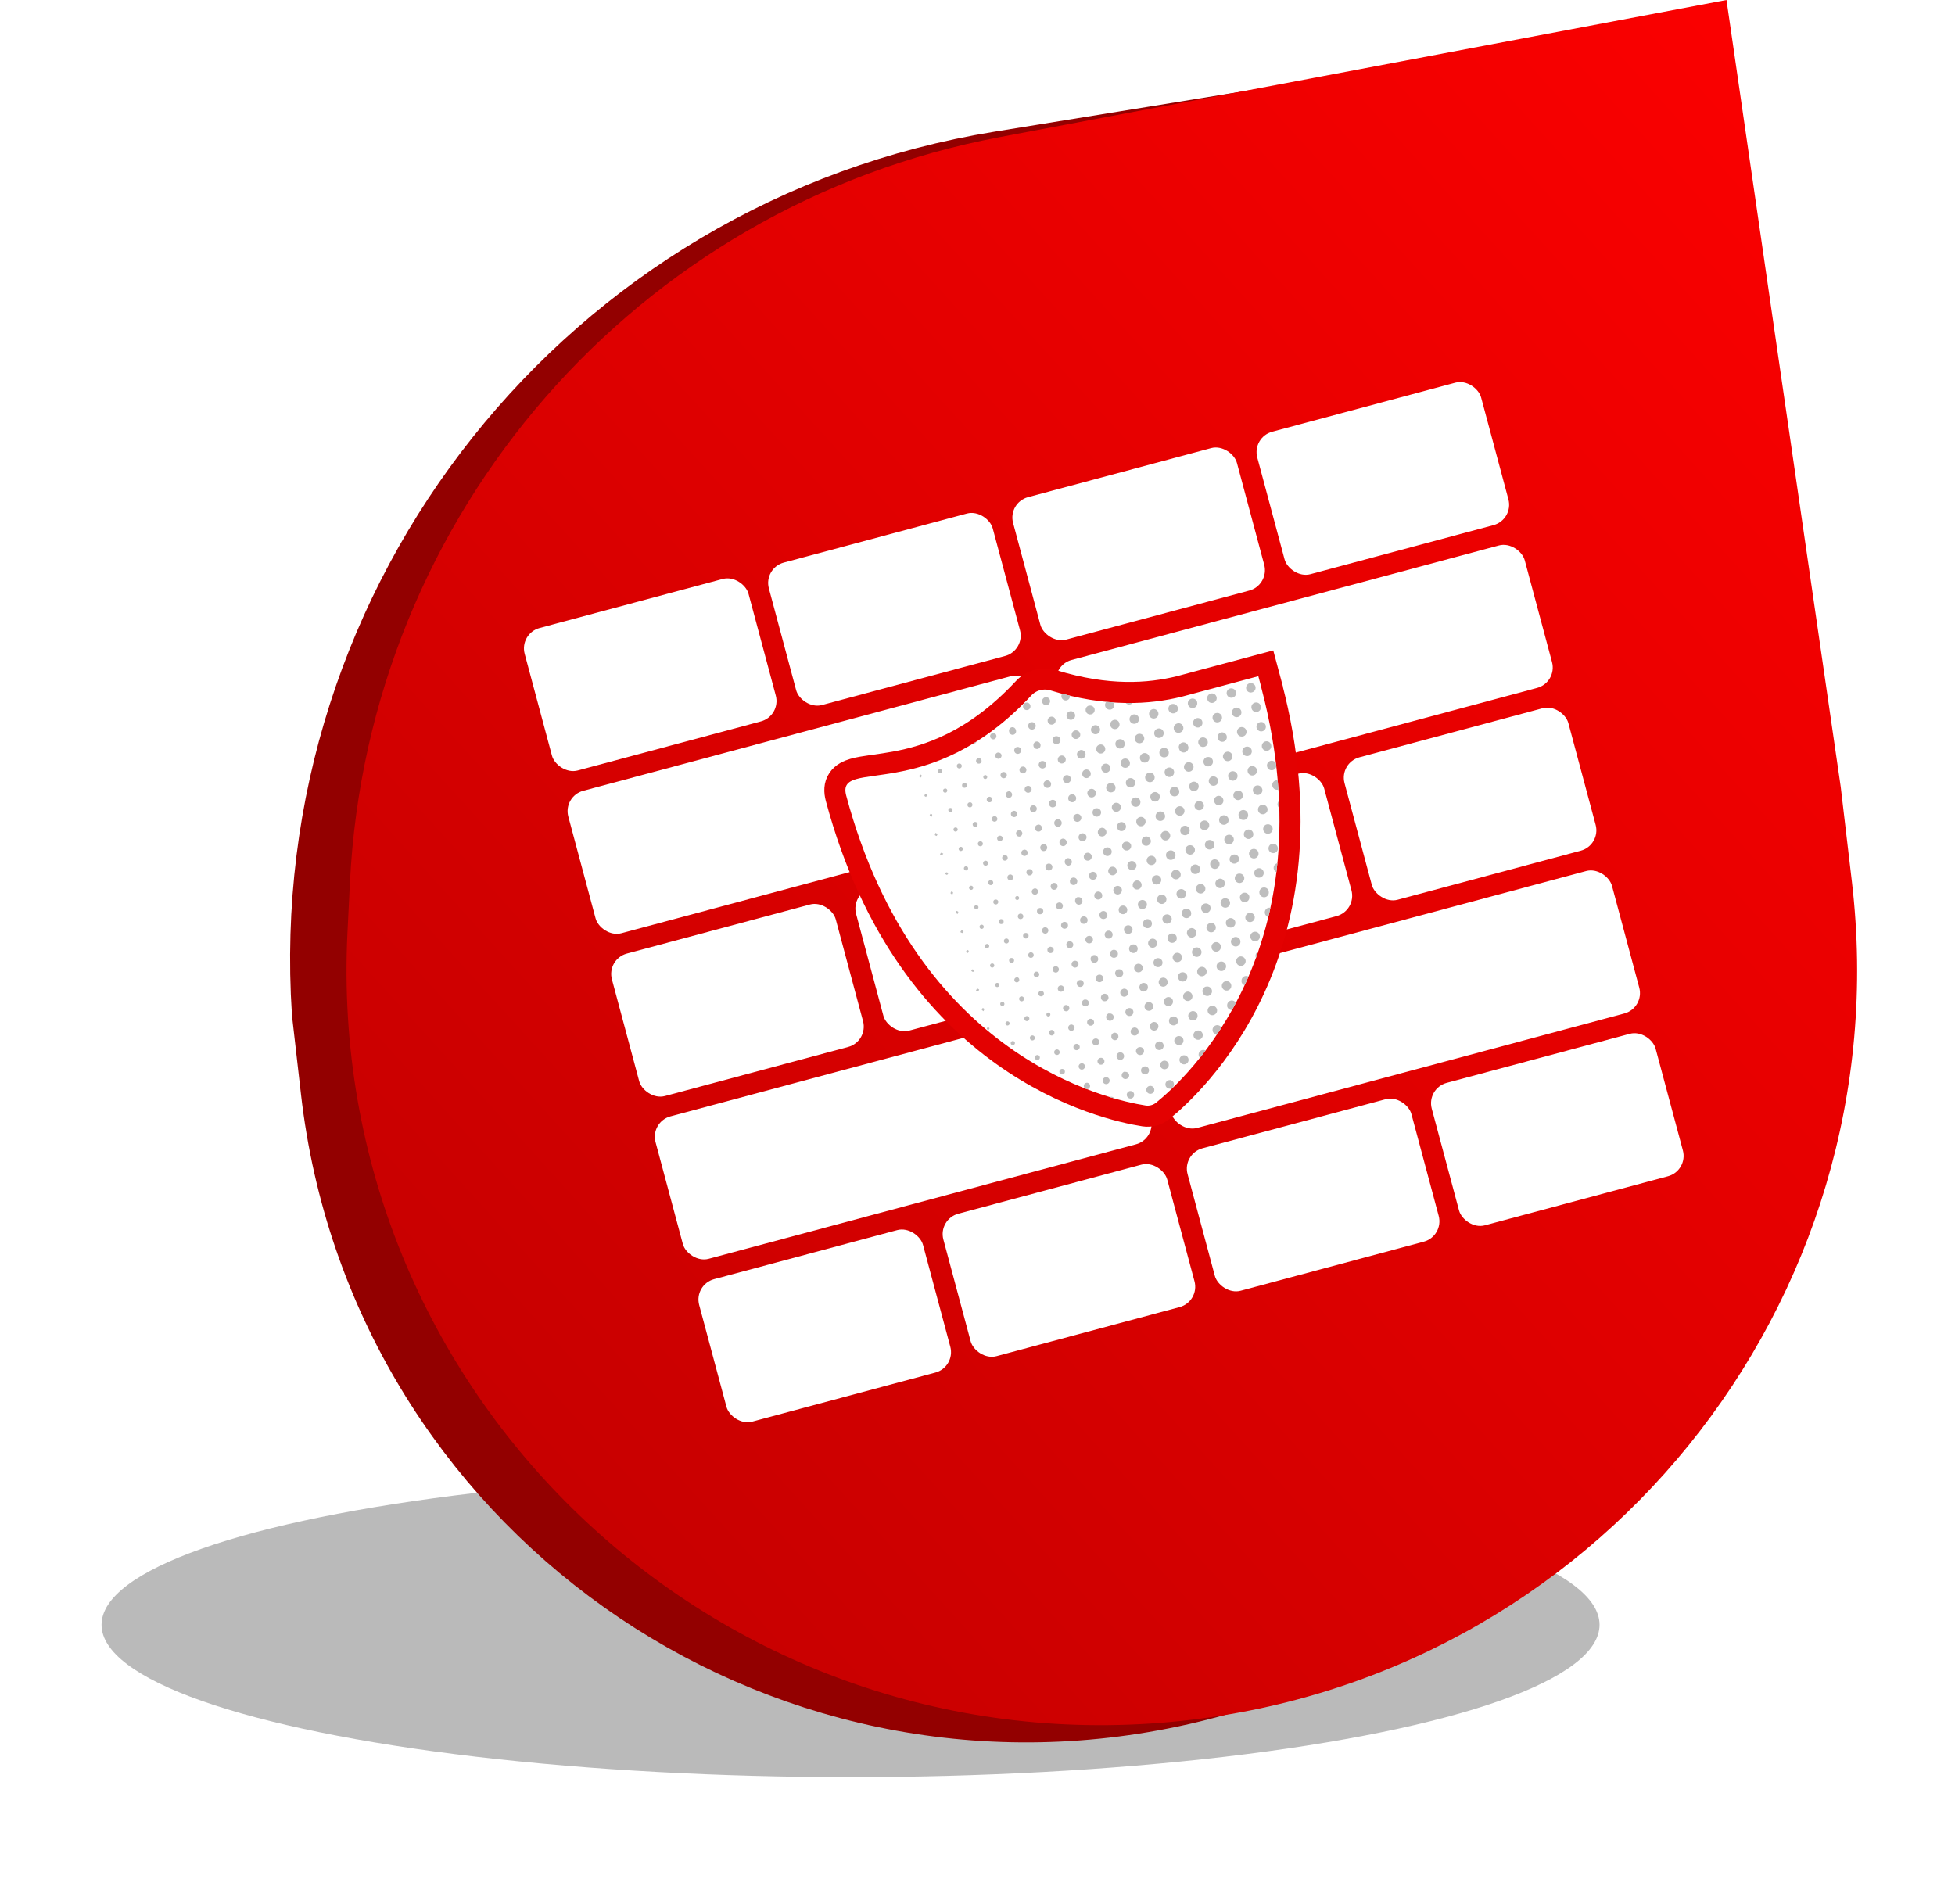
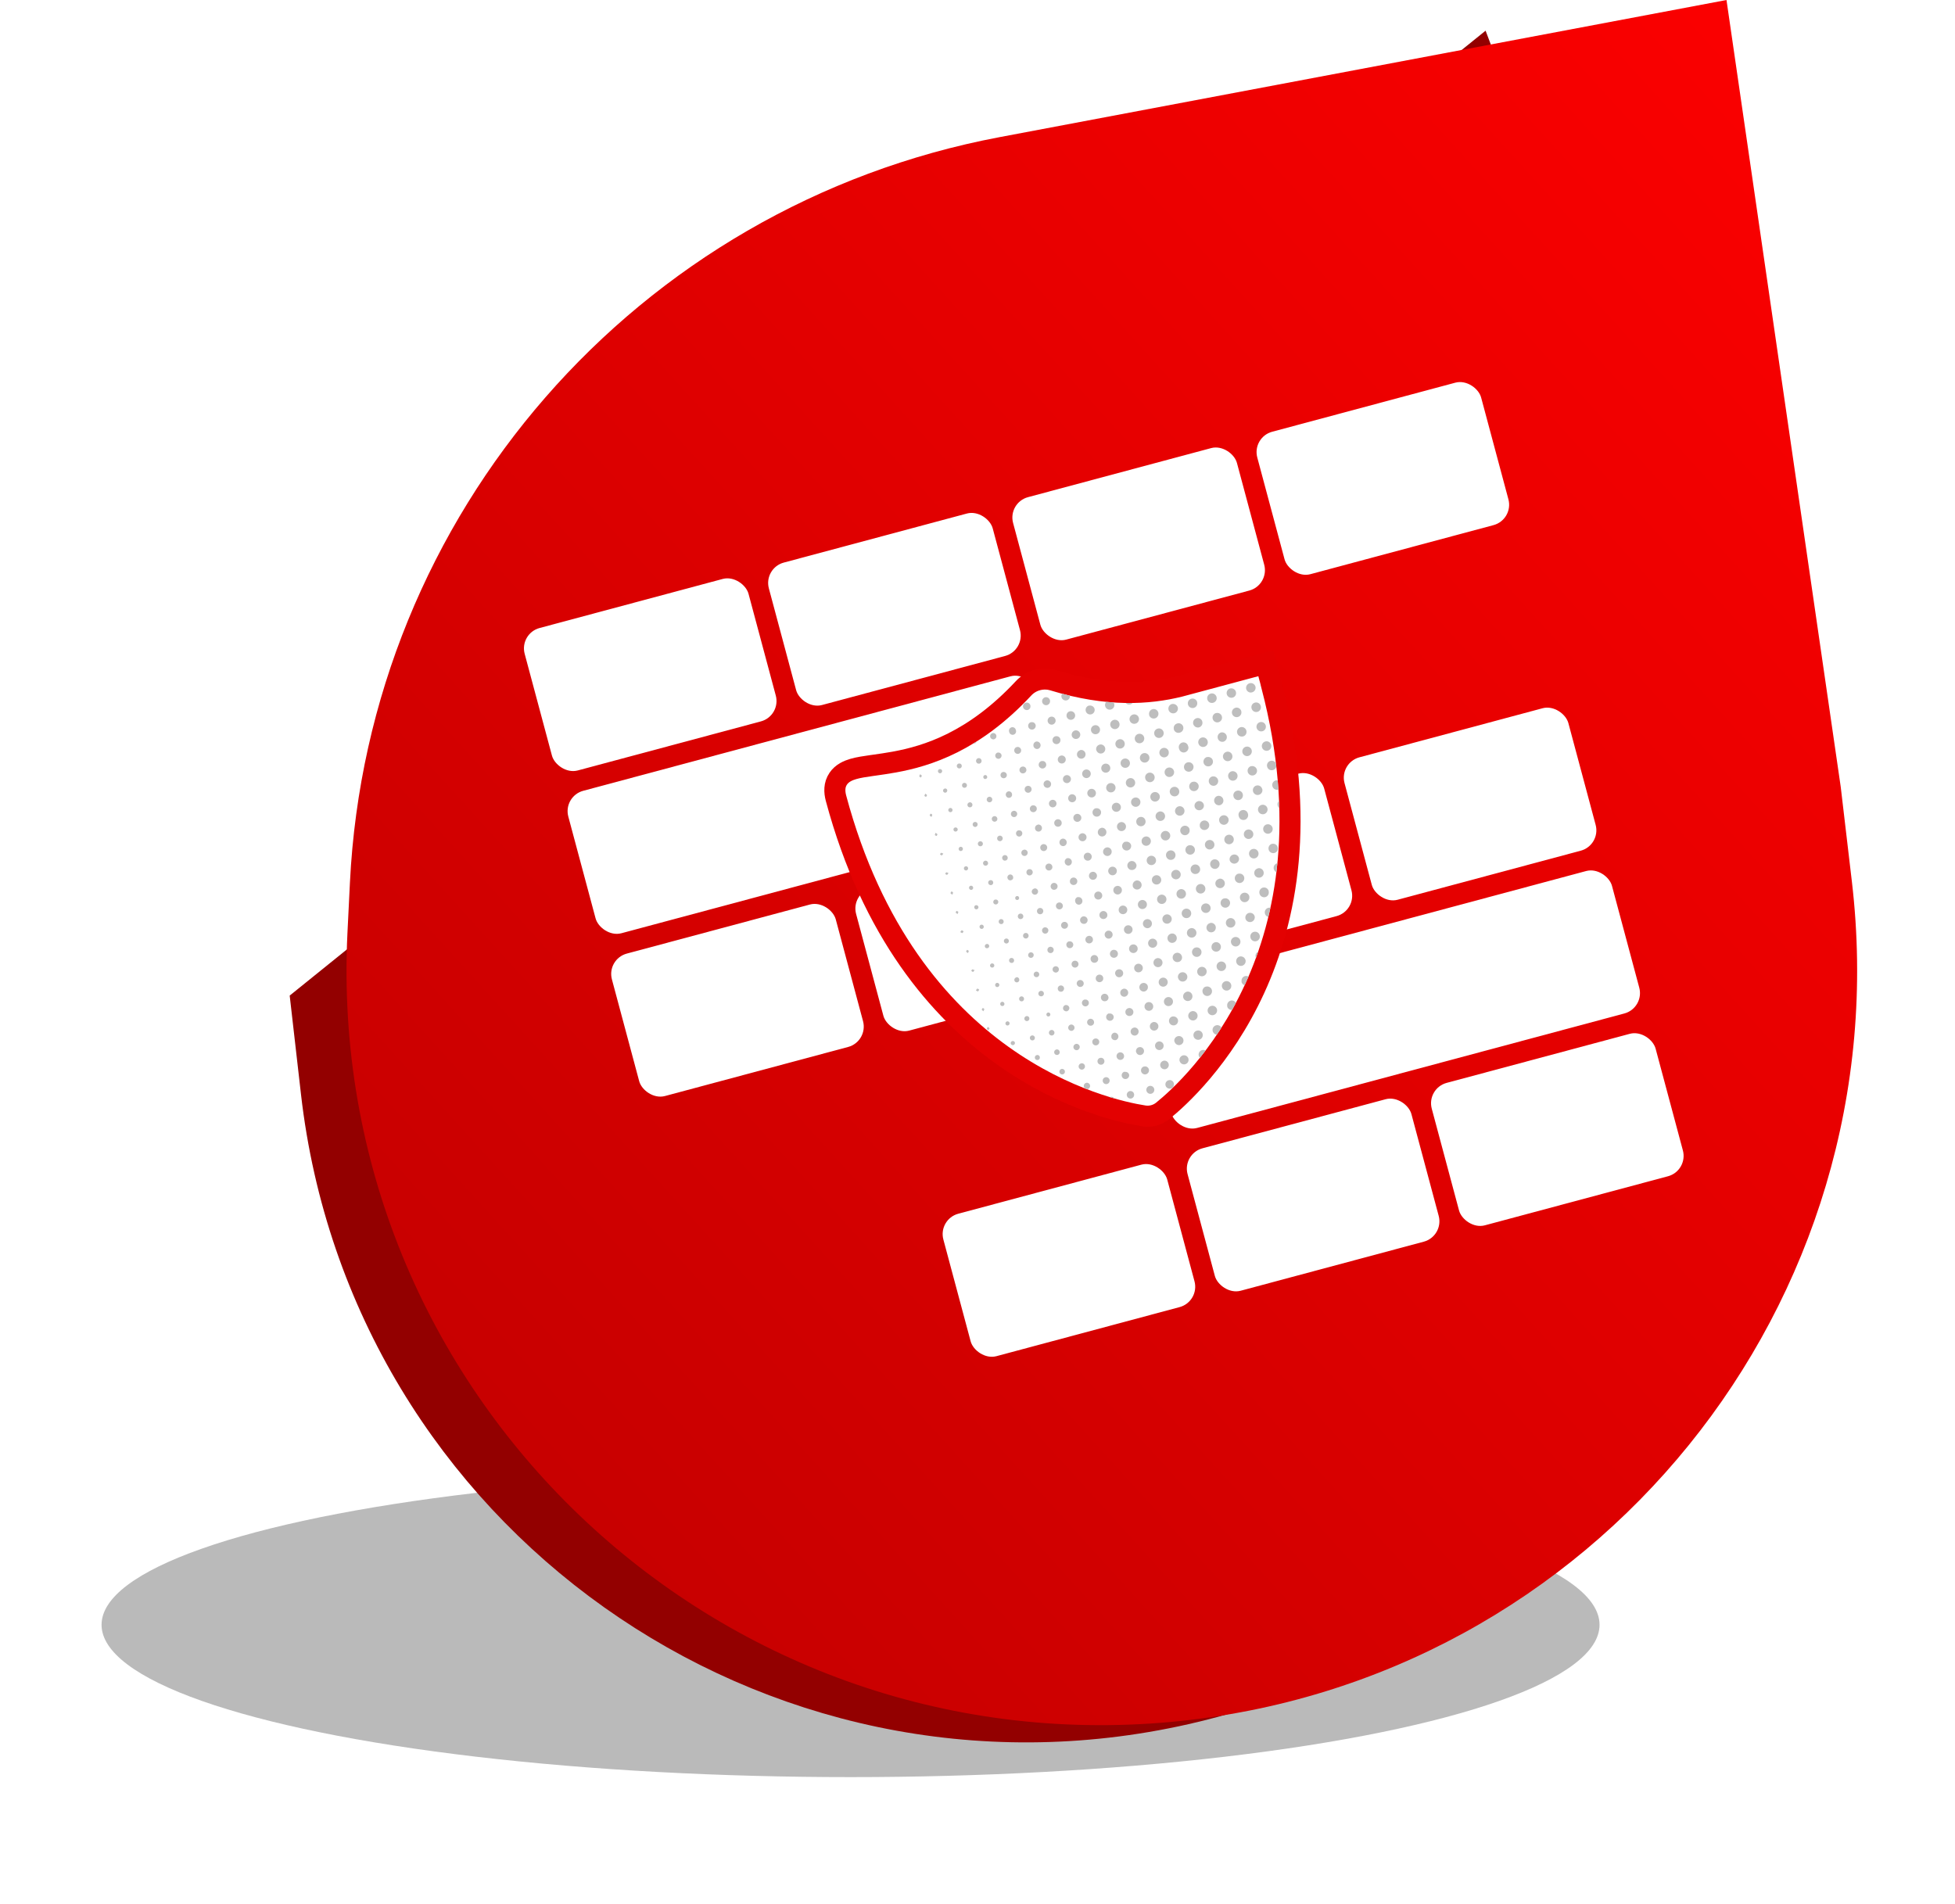
<svg xmlns="http://www.w3.org/2000/svg" width="77" height="75" viewBox="0 0 77 75" fill="none">
  <g filter="url(#filter0_f_1_71557)">
    <ellipse cx="33.5" cy="64" rx="29.5" ry="6" fill="#A9A9A9" fill-opacity="0.8" />
  </g>
-   <path d="M13.345 42.934L12.994 39.865C11.931 23.645 23.369 9.269 39.419 6.666L57.841 3.677L68.478 31.816L67.657 42.022C66.701 53.92 58.123 63.816 46.48 66.451C30.637 70.036 15.19 59.073 13.345 42.934Z" stroke="#930000" stroke-width="3" />
+   <path d="M13.345 42.934L12.994 39.865L57.841 3.677L68.478 31.816L67.657 42.022C66.701 53.92 58.123 63.816 46.48 66.451C30.637 70.036 15.19 59.073 13.345 42.934Z" stroke="#930000" stroke-width="3" />
  <path d="M13.782 34.771C14.496 20.243 25.077 8.099 39.37 5.402L68 0L72.5 31L72.939 34.729C74.891 51.327 62.791 66.275 46.151 67.823C28.126 69.5 12.796 54.824 13.685 36.743L13.782 34.771Z" fill="url(#paint0_linear_1_71557)" />
  <g clip-path="url(#clip0_1_71557)">
    <rect x="30.068" y="22.375" width="9.128" height="5.809" rx="0.83" transform="rotate(-15 30.068 22.375)" fill="white" />
    <rect x="20.45" y="24.952" width="9.128" height="5.809" rx="0.83" transform="rotate(-15 20.45 24.952)" fill="white" />
    <rect x="36.941" y="48.023" width="9.128" height="5.809" rx="0.83" transform="rotate(-15 36.941 48.023)" fill="white" />
-     <rect x="27.323" y="50.601" width="9.128" height="5.809" rx="0.83" transform="rotate(-15 27.323 50.601)" fill="white" />
    <rect x="22.169" y="31.364" width="19.085" height="5.809" rx="0.83" transform="rotate(-15 22.169 31.364)" fill="white" />
    <rect x="33.504" y="35.199" width="9.128" height="5.809" rx="0.83" transform="rotate(-15 33.504 35.199)" fill="white" />
    <rect x="23.886" y="37.776" width="9.128" height="5.809" rx="0.83" transform="rotate(-15 23.886 37.776)" fill="white" />
-     <rect x="25.605" y="44.188" width="19.085" height="5.809" rx="0.83" transform="rotate(-15 25.605 44.188)" fill="white" />
    <rect x="49.305" y="17.221" width="9.128" height="5.809" rx="0.83" transform="rotate(-15 49.305 17.221)" fill="white" />
    <rect x="39.687" y="19.798" width="9.128" height="5.809" rx="0.83" transform="rotate(-15 39.687 19.798)" fill="white" />
    <rect x="56.177" y="42.869" width="9.128" height="5.809" rx="0.83" transform="rotate(-15 56.177 42.869)" fill="white" />
    <rect x="46.559" y="45.446" width="9.128" height="5.809" rx="0.83" transform="rotate(-15 46.559 45.446)" fill="white" />
-     <rect x="41.405" y="26.21" width="19.085" height="5.809" rx="0.83" transform="rotate(-15 41.405 26.21)" fill="white" />
    <rect x="52.741" y="30.045" width="9.128" height="5.809" rx="0.83" transform="rotate(-15 52.741 30.045)" fill="white" />
    <rect x="43.123" y="32.622" width="9.128" height="5.809" rx="0.83" transform="rotate(-15 43.123 32.622)" fill="white" />
    <rect x="44.841" y="39.034" width="19.085" height="5.809" rx="0.83" transform="rotate(-15 44.841 39.034)" fill="white" />
    <path d="M45.797 43.755C46.991 42.793 52.816 37.477 50.091 27.021L50.093 27.017L50.049 26.852L49.962 26.528L49.855 26.127L49.454 26.234L46.447 27.04C45.256 27.332 43.643 27.456 41.491 26.797L41.491 26.797C41.071 26.669 40.614 26.79 40.315 27.112C38.361 29.209 36.524 29.78 35.224 30.017C34.94 30.069 34.681 30.105 34.443 30.139C34.404 30.144 34.366 30.15 34.328 30.155C34.068 30.192 33.816 30.229 33.609 30.289C33.41 30.347 33.166 30.448 33.014 30.674C32.85 30.916 32.861 31.194 32.927 31.442C35.758 42.008 43.527 43.717 45.052 43.955C45.318 43.997 45.588 43.925 45.797 43.755Z" fill="white" stroke="#E30101" stroke-width="0.83" />
    <path d="M49.959 35.756C49.959 35.756 49.955 35.757 49.953 35.757C49.952 35.758 49.951 35.758 49.95 35.758L49.959 35.756ZM46.007 36.379C46.103 36.358 46.165 36.263 46.148 36.167C46.146 36.157 46.144 36.148 46.14 36.139C46.107 36.045 46.006 35.995 45.912 36.024C45.817 36.054 45.762 36.153 45.788 36.248C45.813 36.344 45.91 36.401 46.007 36.38L46.007 36.379ZM44.983 32.541C45.08 32.514 45.141 32.415 45.115 32.317C45.092 32.219 44.994 32.158 44.897 32.182L44.889 32.184C44.791 32.21 44.733 32.31 44.758 32.409C44.783 32.507 44.884 32.566 44.982 32.541L44.983 32.541ZM43.53 27.82C43.557 27.919 43.66 27.975 43.758 27.947C43.856 27.919 43.912 27.817 43.884 27.719C43.879 27.7 43.871 27.683 43.861 27.667C43.766 27.661 43.67 27.653 43.572 27.644C43.529 27.69 43.511 27.755 43.529 27.819L43.53 27.82ZM45.598 34.836C45.695 34.813 45.756 34.715 45.733 34.618L45.731 34.612C45.706 34.514 45.605 34.454 45.507 34.479C45.408 34.505 45.347 34.604 45.374 34.703C45.399 34.802 45.499 34.861 45.598 34.836ZM41.81 27.468C41.835 27.557 41.93 27.61 42.02 27.585C42.1 27.561 42.15 27.483 42.141 27.402C42.04 27.378 41.938 27.352 41.834 27.324C41.806 27.365 41.795 27.416 41.81 27.466L41.81 27.468ZM45.708 35.246C45.661 35.258 45.621 35.288 45.597 35.329C45.572 35.372 45.566 35.422 45.579 35.468L45.58 35.474C45.609 35.572 45.711 35.627 45.808 35.6C45.906 35.572 45.962 35.469 45.935 35.372C45.906 35.275 45.804 35.219 45.706 35.246L45.708 35.246ZM45.397 34.069C45.495 34.043 45.552 33.944 45.526 33.846L45.525 33.842C45.497 33.744 45.396 33.687 45.297 33.715C45.199 33.741 45.142 33.843 45.17 33.942C45.196 34.039 45.299 34.097 45.397 34.069ZM45.1 32.953C45.002 32.978 44.944 33.076 44.969 33.174L44.965 33.175C44.991 33.274 45.09 33.336 45.189 33.31C45.288 33.286 45.349 33.186 45.323 33.087C45.298 32.988 45.199 32.927 45.1 32.953ZM44.573 31.012C44.671 30.985 44.731 30.885 44.705 30.788C44.682 30.69 44.584 30.629 44.487 30.653L44.48 30.655C44.381 30.681 44.323 30.781 44.348 30.88C44.373 30.978 44.474 31.037 44.572 31.013L44.573 31.012ZM48.903 38.666L48.895 38.672C48.911 38.739 48.96 38.789 49.022 38.81C49.074 38.698 49.124 38.586 49.173 38.47C49.134 38.446 49.085 38.438 49.038 38.448C48.942 38.472 48.882 38.569 48.903 38.666ZM38.459 29.21C38.418 29.236 38.377 29.261 38.336 29.286C38.352 29.289 38.37 29.291 38.387 29.287C38.425 29.277 38.452 29.245 38.459 29.21ZM48.473 39.413C48.375 39.439 48.315 39.538 48.337 39.638L48.333 39.639C48.353 39.729 48.436 39.788 48.525 39.783C48.577 39.691 48.627 39.598 48.678 39.503C48.639 39.433 48.555 39.393 48.473 39.412L48.473 39.413ZM49.82 35.98L49.822 35.99C49.84 36.056 49.892 36.103 49.954 36.12C49.983 36.001 50.01 35.879 50.037 35.757C50.01 35.751 49.981 35.751 49.953 35.758C49.856 35.784 49.796 35.882 49.82 35.981L49.82 35.98ZM49.457 37.705L49.459 37.711C49.46 37.718 49.464 37.724 49.467 37.73C49.496 37.65 49.525 37.568 49.553 37.486C49.473 37.526 49.431 37.616 49.456 37.705L49.457 37.705ZM43.743 43.205L43.742 43.2C43.73 43.203 43.72 43.209 43.71 43.214C43.771 43.232 43.83 43.251 43.889 43.267C43.859 43.218 43.802 43.191 43.743 43.205ZM47.911 40.383C47.845 40.395 47.789 40.442 47.767 40.505C47.745 40.57 47.758 40.641 47.803 40.692C47.834 40.73 47.881 40.752 47.928 40.757C47.989 40.666 48.05 40.572 48.11 40.477C48.071 40.408 47.993 40.368 47.911 40.383ZM42.932 42.749C42.919 42.684 42.858 42.64 42.792 42.651L42.783 42.653C42.716 42.669 42.674 42.735 42.689 42.803C42.696 42.833 42.714 42.858 42.737 42.875C42.757 42.883 42.777 42.891 42.797 42.899C42.81 42.9 42.823 42.901 42.837 42.899C42.905 42.884 42.946 42.816 42.932 42.75L42.932 42.749ZM47.216 41.587C47.224 41.618 47.241 41.645 47.261 41.666C47.335 41.574 47.41 41.478 47.484 41.379C47.444 41.356 47.394 41.348 47.345 41.362C47.247 41.388 47.189 41.489 47.215 41.588L47.216 41.587ZM44.52 27.746C44.556 27.736 44.587 27.716 44.611 27.691C44.52 27.692 44.428 27.692 44.335 27.691C44.38 27.741 44.451 27.764 44.52 27.746ZM45.339 30.804C45.44 30.777 45.498 30.674 45.472 30.574C45.446 30.474 45.344 30.413 45.244 30.439L45.235 30.441C45.137 30.47 45.08 30.573 45.109 30.671C45.136 30.772 45.239 30.831 45.339 30.804ZM44.922 29.272C45.023 29.25 45.087 29.149 45.064 29.048C45.053 28.999 45.023 28.957 44.981 28.93C44.938 28.904 44.886 28.896 44.838 28.907C44.737 28.931 44.675 29.032 44.698 29.132C44.722 29.233 44.822 29.296 44.922 29.272ZM44.725 28.503C44.823 28.476 44.882 28.374 44.855 28.274C44.826 28.174 44.722 28.117 44.623 28.146C44.523 28.174 44.466 28.279 44.495 28.378C44.523 28.476 44.627 28.533 44.725 28.503ZM45.655 31.967L45.652 31.971C45.553 31.997 45.494 32.097 45.519 32.195C45.544 32.295 45.646 32.357 45.746 32.331C45.846 32.307 45.909 32.205 45.883 32.104C45.858 32.004 45.757 31.942 45.655 31.967ZM45.039 29.668C44.939 29.692 44.877 29.795 44.901 29.895C44.926 29.996 45.028 30.058 45.129 30.033C45.229 30.008 45.292 29.906 45.266 29.806C45.243 29.706 45.141 29.643 45.039 29.668ZM46.215 37.132C46.314 37.105 46.37 37.003 46.343 36.905C46.317 36.807 46.218 36.75 46.12 36.776L46.115 36.778C46.017 36.806 45.96 36.909 45.989 37.006C46.016 37.104 46.118 37.16 46.216 37.133L46.215 37.132ZM45.804 33.077C45.846 33.102 45.895 33.112 45.944 33.101C46.045 33.079 46.109 32.979 46.088 32.878C46.065 32.777 45.965 32.713 45.864 32.734C45.764 32.757 45.699 32.855 45.721 32.958L45.724 32.961C45.735 33.009 45.764 33.05 45.806 33.076L45.804 33.077ZM47.699 39.624C47.599 39.653 47.541 39.757 47.57 39.856C47.599 39.954 47.703 40.01 47.801 39.982C47.899 39.953 47.958 39.851 47.931 39.752C47.902 39.653 47.798 39.595 47.699 39.624ZM45.542 31.567C45.643 31.54 45.702 31.436 45.675 31.337C45.648 31.237 45.546 31.178 45.446 31.204C45.348 31.23 45.286 31.331 45.312 31.431L45.314 31.44C45.342 31.539 45.444 31.595 45.542 31.567ZM45.445 31.204C45.445 31.204 45.445 31.204 45.446 31.204C45.446 31.204 45.447 31.203 45.448 31.203L45.445 31.204ZM46.74 39.065L46.728 39.068L46.731 39.069C46.634 39.098 46.578 39.2 46.605 39.298C46.633 39.395 46.734 39.451 46.833 39.423C46.931 39.395 46.987 39.293 46.959 39.195C46.947 39.149 46.917 39.108 46.876 39.084C46.835 39.059 46.786 39.051 46.739 39.064L46.74 39.065ZM46.945 39.829L46.939 39.831L46.939 39.833C46.84 39.86 46.781 39.959 46.806 40.058C46.833 40.156 46.932 40.215 47.031 40.191C47.129 40.165 47.189 40.066 47.163 39.967C47.152 39.921 47.124 39.879 47.083 39.855C47.041 39.829 46.992 39.82 46.945 39.83L46.945 39.829ZM47.144 40.597L47.138 40.598C47.04 40.624 46.983 40.727 47.012 40.825C47.04 40.923 47.143 40.978 47.24 40.951C47.337 40.923 47.393 40.821 47.366 40.723C47.354 40.677 47.322 40.637 47.282 40.614C47.239 40.589 47.19 40.584 47.144 40.597ZM46.263 34.27C46.164 34.299 46.108 34.405 46.138 34.504C46.167 34.602 46.272 34.658 46.37 34.628C46.468 34.6 46.525 34.497 46.497 34.397C46.468 34.297 46.364 34.241 46.263 34.27ZM46.416 37.893C46.462 37.882 46.503 37.854 46.529 37.812C46.555 37.772 46.563 37.723 46.552 37.675L46.549 37.667C46.523 37.568 46.423 37.509 46.324 37.534C46.226 37.56 46.167 37.66 46.191 37.758C46.218 37.857 46.318 37.916 46.415 37.891L46.416 37.893ZM46.535 38.3C46.438 38.322 46.376 38.419 46.397 38.516L46.399 38.524L46.403 38.526C46.428 38.624 46.528 38.684 46.627 38.658C46.724 38.632 46.785 38.533 46.76 38.434C46.733 38.336 46.635 38.276 46.536 38.301L46.535 38.3ZM46.292 33.632C46.292 33.632 46.292 33.632 46.292 33.633L46.292 33.631L46.292 33.632ZM46.064 33.502L46.054 33.505C46.007 33.52 45.968 33.552 45.944 33.595C45.922 33.638 45.917 33.689 45.932 33.735C45.96 33.836 46.065 33.893 46.164 33.864C46.263 33.836 46.32 33.732 46.292 33.633C46.266 33.533 46.163 33.476 46.064 33.502ZM40.731 34.997L40.733 35.001C40.669 35.015 40.626 35.076 40.638 35.14L40.64 35.149C40.658 35.215 40.725 35.255 40.791 35.238C40.858 35.221 40.898 35.154 40.882 35.087C40.865 35.02 40.798 34.98 40.731 34.997ZM40.843 35.907C40.847 35.94 40.866 35.97 40.893 35.989C40.92 36.009 40.953 36.016 40.986 36.011C41.054 36.001 41.1 35.937 41.09 35.869C41.08 35.801 41.017 35.754 40.949 35.765C40.88 35.775 40.833 35.839 40.844 35.906L40.843 35.907ZM39.652 30.499C39.635 30.434 39.569 30.394 39.503 30.411L39.5 30.409C39.433 30.426 39.393 30.494 39.41 30.561C39.427 30.627 39.495 30.668 39.561 30.651C39.628 30.634 39.669 30.567 39.652 30.499ZM39.695 31.42C39.738 31.436 39.788 31.427 39.822 31.395C39.857 31.364 39.87 31.315 39.858 31.27C39.846 31.205 39.784 31.159 39.718 31.171L39.708 31.174C39.643 31.189 39.602 31.253 39.615 31.318C39.62 31.365 39.652 31.404 39.696 31.42L39.695 31.42ZM40.326 33.47L40.321 33.471C40.289 33.479 40.262 33.497 40.245 33.525C40.228 33.551 40.222 33.585 40.23 33.616L40.231 33.624C40.249 33.69 40.317 33.73 40.384 33.712C40.45 33.694 40.49 33.625 40.473 33.559C40.456 33.494 40.392 33.453 40.326 33.47ZM39.149 29.121C39.216 29.105 39.258 29.038 39.242 28.97C39.226 28.903 39.16 28.861 39.093 28.877C39.026 28.893 38.984 28.96 39 29.027C39.016 29.094 39.082 29.136 39.149 29.121ZM41.752 38.82C41.686 38.838 41.647 38.906 41.665 38.973C41.683 39.041 41.751 39.079 41.817 39.061C41.884 39.043 41.922 38.974 41.906 38.909C41.888 38.841 41.819 38.802 41.752 38.82ZM41.703 38.156C41.688 38.089 41.621 38.047 41.554 38.063C41.522 38.07 41.493 38.09 41.476 38.117C41.458 38.145 41.452 38.179 41.459 38.211C41.475 38.279 41.542 38.321 41.609 38.307C41.676 38.291 41.718 38.225 41.702 38.157L41.703 38.156ZM42.076 40.509C42.092 40.576 42.158 40.618 42.225 40.602C42.292 40.586 42.334 40.52 42.319 40.453C42.303 40.386 42.238 40.344 42.17 40.358C42.103 40.374 42.06 40.441 42.075 40.509L42.076 40.509ZM47.501 38.862L47.497 38.86C47.448 38.873 47.407 38.904 47.384 38.949C47.358 38.992 47.353 39.044 47.368 39.092C47.395 39.192 47.496 39.252 47.597 39.226C47.697 39.199 47.757 39.097 47.731 38.997C47.704 38.897 47.602 38.837 47.502 38.863L47.501 38.862ZM41.344 37.296C41.278 37.314 41.239 37.382 41.257 37.45C41.275 37.517 41.342 37.555 41.409 37.538C41.475 37.52 41.515 37.45 41.498 37.385C41.48 37.32 41.411 37.279 41.344 37.296ZM40.376 36.75C40.318 36.766 40.282 36.824 40.296 36.883L40.297 36.889C40.315 36.947 40.376 36.981 40.434 36.965C40.491 36.948 40.526 36.887 40.51 36.829C40.495 36.771 40.435 36.737 40.377 36.751L40.376 36.75ZM40.712 37.593C40.697 37.535 40.638 37.499 40.579 37.513L40.573 37.514C40.516 37.532 40.482 37.593 40.498 37.651C40.514 37.708 40.574 37.743 40.632 37.727C40.69 37.712 40.726 37.652 40.711 37.593L40.712 37.593ZM39.353 29.885C39.419 29.869 39.461 29.801 39.445 29.735C39.428 29.67 39.362 29.629 39.297 29.646L39.296 29.643C39.228 29.659 39.186 29.727 39.203 29.793C39.218 29.86 39.286 29.902 39.353 29.887L39.353 29.885ZM40.852 38.488C40.91 38.472 40.944 38.412 40.93 38.354C40.915 38.296 40.856 38.26 40.797 38.274L40.791 38.276C40.733 38.292 40.7 38.353 40.716 38.412C40.732 38.469 40.793 38.504 40.851 38.488L40.852 38.488ZM40.172 35.987L40.164 35.989C40.107 36.006 40.074 36.067 40.09 36.125C40.106 36.182 40.167 36.217 40.224 36.201C40.282 36.186 40.317 36.127 40.303 36.068C40.287 36.01 40.229 35.974 40.17 35.987L40.172 35.987ZM39.972 32.181C40.038 32.163 40.078 32.094 40.06 32.029C40.043 31.963 39.974 31.923 39.908 31.941C39.842 31.959 39.802 32.027 39.82 32.093C39.838 32.16 39.906 32.199 39.972 32.181ZM38.575 30.08C38.634 30.068 38.671 30.011 38.66 29.953C38.655 29.922 38.637 29.896 38.611 29.878C38.585 29.863 38.553 29.857 38.523 29.865C38.465 29.881 38.431 29.939 38.445 29.998C38.459 30.056 38.517 30.092 38.575 30.08ZM40.168 32.949C40.235 32.934 40.277 32.867 40.263 32.799C40.255 32.768 40.236 32.74 40.209 32.723C40.181 32.707 40.147 32.701 40.116 32.708L40.115 32.705C40.047 32.721 40.005 32.787 40.02 32.854C40.034 32.922 40.102 32.964 40.168 32.95L40.168 32.949ZM40.578 34.479C40.642 34.467 40.685 34.404 40.676 34.339L40.674 34.331C40.666 34.299 40.647 34.271 40.62 34.254C40.592 34.236 40.559 34.231 40.527 34.238L40.524 34.236C40.457 34.252 40.414 34.319 40.43 34.386C40.444 34.453 40.511 34.496 40.578 34.48L40.578 34.479ZM50.251 30.739C50.151 30.762 50.09 30.863 50.113 30.962C50.136 31.064 50.236 31.127 50.337 31.105C50.343 31.103 50.347 31.102 50.351 31.101C50.343 30.98 50.333 30.858 50.323 30.737C50.301 30.734 50.278 30.734 50.255 30.739L50.251 30.74L50.251 30.739ZM40.68 28.735C40.76 28.715 40.808 28.635 40.789 28.555C40.769 28.477 40.69 28.43 40.612 28.449L40.609 28.445C40.529 28.465 40.48 28.546 40.499 28.626C40.519 28.705 40.6 28.755 40.68 28.735ZM41.181 34.187C41.2 34.26 41.275 34.304 41.347 34.285C41.42 34.265 41.465 34.191 41.445 34.118C41.426 34.045 41.352 34.001 41.279 34.02C41.244 34.028 41.213 34.05 41.194 34.081C41.176 34.111 41.17 34.149 41.179 34.184L41.18 34.187L41.181 34.187ZM40.878 29.5L40.886 29.497C40.959 29.471 41 29.393 40.98 29.318C40.96 29.243 40.886 29.196 40.809 29.21C40.732 29.231 40.686 29.31 40.705 29.387L40.704 29.388C40.713 29.425 40.736 29.459 40.768 29.48C40.801 29.501 40.84 29.508 40.877 29.499L40.878 29.5ZM41.653 34.893C41.653 34.893 41.653 34.893 41.653 34.894L41.653 34.893ZM41.242 33.353C41.222 33.28 41.149 33.236 41.076 33.253C41.041 33.261 41.01 33.283 40.991 33.314C40.972 33.344 40.966 33.381 40.975 33.417L40.975 33.42C40.994 33.493 41.068 33.538 41.141 33.519C41.214 33.501 41.259 33.427 41.242 33.353ZM40.471 27.968C40.508 27.96 40.542 27.937 40.563 27.904C40.584 27.872 40.591 27.832 40.583 27.794L40.584 27.791C40.567 27.711 40.49 27.66 40.409 27.677C40.33 27.694 40.278 27.772 40.295 27.853C40.312 27.932 40.391 27.983 40.471 27.967L40.471 27.968ZM50.304 34.004C50.203 34.031 50.143 34.132 50.17 34.233C50.185 34.288 50.223 34.331 50.271 34.354C50.285 34.24 50.298 34.124 50.309 34.007C50.308 34.007 50.306 34.008 50.305 34.008L50.304 34.004ZM50.319 31.721L50.322 31.729C50.333 31.77 50.356 31.804 50.386 31.828C50.384 31.734 50.379 31.639 50.376 31.545C50.329 31.588 50.305 31.654 50.32 31.722L50.319 31.721ZM50.044 29.969L50.037 29.971C49.938 29.999 49.879 30.102 49.908 30.201C49.933 30.3 50.033 30.36 50.132 30.334C50.202 30.317 50.253 30.262 50.27 30.196C50.265 30.153 50.259 30.109 50.254 30.064C50.215 29.991 50.13 29.95 50.044 29.969ZM42.109 37.082L42.105 37.079C42.032 37.095 41.984 37.168 42.002 37.242C42.019 37.315 42.092 37.363 42.165 37.345C42.239 37.328 42.286 37.255 42.269 37.182C42.26 37.147 42.239 37.117 42.209 37.099C42.18 37.079 42.143 37.074 42.109 37.082ZM40.113 29.692C40.187 29.675 40.234 29.602 40.217 29.529C40.2 29.455 40.127 29.408 40.053 29.424C40.017 29.432 39.987 29.452 39.968 29.483C39.948 29.513 39.941 29.551 39.949 29.585L39.95 29.589C39.968 29.662 40.04 29.709 40.113 29.692ZM40.529 31.222C40.602 31.202 40.646 31.127 40.627 31.054C40.607 30.981 40.531 30.938 40.458 30.958C40.424 30.966 40.393 30.988 40.375 31.019C40.357 31.051 40.352 31.088 40.361 31.122L40.362 31.125C40.381 31.198 40.456 31.241 40.529 31.222ZM40.306 30.462C40.379 30.453 40.431 30.388 40.426 30.316L40.422 30.301C40.416 30.266 40.396 30.236 40.366 30.216C40.337 30.196 40.302 30.189 40.267 30.196C40.194 30.207 40.143 30.274 40.154 30.348C40.166 30.423 40.233 30.474 40.306 30.463L40.306 30.462ZM41.385 34.946C41.394 34.98 41.414 35.01 41.443 35.029C41.474 35.047 41.509 35.054 41.543 35.046C41.616 35.033 41.664 34.965 41.653 34.893C41.642 34.819 41.573 34.767 41.499 34.777C41.425 34.787 41.372 34.856 41.382 34.933C41.383 34.937 41.385 34.942 41.385 34.946ZM40.73 31.988C40.802 31.971 40.849 31.898 40.832 31.824C40.815 31.753 40.742 31.708 40.671 31.726L40.668 31.722C40.594 31.74 40.548 31.813 40.566 31.886C40.582 31.96 40.656 32.006 40.73 31.988ZM41.76 35.816C41.833 35.797 41.877 35.723 41.858 35.65C41.839 35.577 41.764 35.532 41.692 35.552C41.656 35.56 41.625 35.582 41.607 35.614C41.588 35.645 41.583 35.683 41.594 35.718C41.613 35.791 41.687 35.836 41.76 35.816ZM39.835 28.936C39.881 28.953 39.934 28.944 39.971 28.912C40.01 28.88 40.027 28.83 40.018 28.782C40.017 28.774 40.015 28.767 40.011 28.759C40.003 28.71 39.97 28.669 39.924 28.652C39.878 28.634 39.826 28.644 39.788 28.676C39.751 28.708 39.732 28.758 39.741 28.806C39.743 28.814 39.745 28.822 39.748 28.829C39.756 28.878 39.789 28.918 39.835 28.936ZM41.963 39.59C41.896 39.605 41.856 39.673 41.871 39.74C41.887 39.807 41.956 39.848 42.022 39.833C42.088 39.816 42.13 39.748 42.115 39.682C42.097 39.616 42.03 39.574 41.963 39.59ZM49.894 32.474L49.89 32.472C49.79 32.499 49.731 32.602 49.757 32.702C49.784 32.802 49.887 32.862 49.987 32.835C50.087 32.808 50.147 32.705 50.12 32.605C50.093 32.505 49.991 32.447 49.892 32.473L49.894 32.474ZM47.205 29.291C47.234 29.388 47.338 29.444 47.436 29.416C47.533 29.39 47.591 29.289 47.565 29.19L47.564 29.188C47.539 29.09 47.443 29.03 47.344 29.049C47.246 29.069 47.181 29.163 47.196 29.263C47.199 29.273 47.201 29.282 47.203 29.291L47.205 29.291ZM47.018 27.884C47.118 27.858 47.177 27.756 47.15 27.656L47.152 27.655C47.126 27.556 47.025 27.495 46.923 27.521C46.824 27.548 46.764 27.65 46.789 27.75C46.816 27.851 46.918 27.91 47.018 27.884ZM46.994 28.507C47.005 28.555 47.035 28.598 47.077 28.626C47.12 28.654 47.171 28.663 47.221 28.653C47.32 28.626 47.38 28.526 47.355 28.426C47.345 28.378 47.316 28.337 47.274 28.311C47.233 28.285 47.183 28.276 47.136 28.287C47.088 28.298 47.047 28.326 47.021 28.366C46.994 28.407 46.985 28.458 46.994 28.507ZM47.135 28.288L47.137 28.287L47.133 28.288L47.135 28.288ZM47.627 30.184C47.727 30.162 47.792 30.063 47.77 29.961C47.76 29.913 47.73 29.871 47.689 29.846C47.648 29.82 47.598 29.81 47.55 29.821L47.546 29.817C47.445 29.84 47.381 29.94 47.403 30.041C47.426 30.142 47.524 30.206 47.627 30.184ZM47.754 30.586L47.753 30.582C47.651 30.607 47.589 30.708 47.613 30.808C47.638 30.91 47.739 30.971 47.839 30.948C47.938 30.923 47.999 30.823 47.975 30.725C47.952 30.626 47.852 30.564 47.754 30.586ZM48.777 34.416L48.776 34.412C48.675 34.438 48.613 34.539 48.639 34.641C48.665 34.741 48.767 34.802 48.867 34.776C48.968 34.749 49.028 34.648 49.003 34.548C48.976 34.449 48.876 34.391 48.777 34.417L48.777 34.416ZM48.991 35.165C48.943 35.173 48.898 35.2 48.869 35.241C48.84 35.282 48.829 35.332 48.838 35.382C48.84 35.39 48.842 35.399 48.845 35.407C48.874 35.501 48.971 35.555 49.066 35.532C49.161 35.508 49.223 35.416 49.206 35.32L49.209 35.319C49.2 35.268 49.172 35.224 49.132 35.196C49.091 35.168 49.039 35.156 48.99 35.165L48.991 35.165ZM49.391 36.704C49.291 36.725 49.227 36.824 49.249 36.924C49.267 37.025 49.362 37.093 49.463 37.077C49.563 37.06 49.634 36.967 49.62 36.866L49.614 36.842C49.591 36.743 49.492 36.681 49.392 36.705L49.391 36.704ZM49.192 35.961L49.191 35.959C49.09 35.986 49.029 36.087 49.054 36.189L49.056 36.195C49.089 36.288 49.187 36.339 49.282 36.314C49.376 36.289 49.436 36.195 49.418 36.098C49.394 35.998 49.293 35.936 49.193 35.961L49.192 35.961ZM48.537 29.757C48.517 29.656 48.418 29.589 48.316 29.611L48.313 29.614C48.214 29.635 48.151 29.733 48.17 29.833C48.192 29.934 48.291 29.999 48.392 29.979C48.493 29.958 48.559 29.858 48.537 29.757ZM48.812 31.511C48.913 31.485 48.974 31.383 48.948 31.281L48.946 31.274C48.933 31.226 48.9 31.185 48.856 31.162C48.813 31.138 48.761 31.133 48.713 31.148C48.616 31.174 48.556 31.274 48.583 31.371L48.583 31.375C48.595 31.422 48.626 31.464 48.669 31.489C48.712 31.515 48.763 31.523 48.812 31.51L48.812 31.511ZM47.894 28.086C47.794 28.113 47.736 28.216 47.763 28.316C47.782 28.39 47.845 28.444 47.921 28.454C47.998 28.463 48.07 28.426 48.108 28.36C48.145 28.294 48.139 28.211 48.092 28.152C48.045 28.092 47.967 28.066 47.894 28.088L47.894 28.086ZM48.38 30.618C48.408 30.716 48.511 30.772 48.608 30.744C48.706 30.717 48.763 30.614 48.737 30.515C48.71 30.418 48.61 30.36 48.511 30.381C48.411 30.407 48.351 30.508 48.377 30.607L48.38 30.618ZM48.165 32.116C48.064 32.137 47.998 32.237 48.02 32.338C48.04 32.44 48.139 32.505 48.241 32.485L48.244 32.484C48.291 32.472 48.334 32.443 48.361 32.402C48.388 32.361 48.398 32.31 48.388 32.261C48.366 32.16 48.267 32.095 48.166 32.116L48.165 32.116ZM48.65 34.014L48.661 34.011C48.759 33.987 48.82 33.888 48.796 33.789C48.767 33.695 48.67 33.641 48.574 33.663C48.477 33.685 48.416 33.778 48.431 33.876L48.429 33.87C48.45 33.972 48.55 34.036 48.65 34.015L48.65 34.014ZM48.038 31.717C48.035 31.718 48.032 31.719 48.03 31.719L48.038 31.717L48.038 31.717ZM48.182 31.503C48.182 31.503 48.181 31.496 48.18 31.493C48.159 31.396 48.066 31.333 47.967 31.349C47.868 31.371 47.803 31.468 47.823 31.568C47.843 31.667 47.938 31.735 48.039 31.718C48.136 31.697 48.201 31.602 48.184 31.503L48.182 31.503ZM48.442 33.251L48.449 33.249C48.549 33.227 48.612 33.127 48.591 33.029C48.57 32.928 48.473 32.862 48.373 32.883C48.272 32.901 48.206 32.998 48.223 33.1C48.231 33.149 48.259 33.192 48.3 33.221C48.341 33.251 48.392 33.261 48.442 33.252L48.442 33.251ZM47.782 27.682C47.883 27.655 47.942 27.552 47.915 27.452C47.888 27.352 47.786 27.292 47.686 27.319C47.587 27.345 47.526 27.446 47.551 27.545L47.554 27.556C47.582 27.654 47.685 27.71 47.782 27.682ZM49.551 31.931C49.551 31.931 49.55 31.93 49.55 31.929L49.551 31.931ZM50.098 33.24L50.099 33.237C49.999 33.264 49.94 33.367 49.967 33.467C49.993 33.566 50.097 33.626 50.197 33.599C50.295 33.572 50.352 33.47 50.324 33.372C50.298 33.273 50.197 33.215 50.098 33.24ZM49.689 31.704C49.59 31.73 49.529 31.83 49.552 31.93C49.577 32.03 49.678 32.092 49.779 32.069L49.786 32.067C49.886 32.04 49.945 31.937 49.919 31.837C49.892 31.738 49.789 31.678 49.689 31.705L49.689 31.704ZM39.819 34.673C39.847 34.668 39.872 34.651 39.889 34.627C39.906 34.603 39.911 34.573 39.904 34.544L39.901 34.53L39.902 34.529C39.885 34.468 39.823 34.432 39.762 34.449C39.701 34.465 39.664 34.527 39.681 34.589C39.686 34.617 39.703 34.642 39.727 34.659C39.751 34.675 39.782 34.682 39.811 34.675L39.819 34.673ZM49.485 30.942C49.384 30.969 49.325 31.072 49.352 31.172L49.354 31.181C49.385 31.281 49.489 31.336 49.588 31.306C49.688 31.276 49.744 31.172 49.714 31.073L49.711 31.074C49.684 30.975 49.584 30.917 49.485 30.943L49.485 30.942ZM49.318 27.27C49.416 27.242 49.474 27.139 49.447 27.039L49.446 27.04C49.416 26.941 49.311 26.884 49.212 26.914C49.113 26.944 49.056 27.049 49.086 27.148C49.1 27.194 49.132 27.234 49.177 27.258C49.219 27.281 49.271 27.285 49.318 27.27ZM49.84 29.205L49.831 29.207C49.733 29.237 49.678 29.339 49.705 29.437C49.733 29.536 49.835 29.594 49.934 29.568C50.032 29.542 50.092 29.442 50.068 29.343L50.067 29.343C50.042 29.241 49.941 29.179 49.84 29.205ZM49.426 27.676L49.419 27.678C49.321 27.706 49.266 27.81 49.295 27.907C49.322 28.008 49.425 28.067 49.525 28.04C49.625 28.013 49.685 27.91 49.658 27.81L49.657 27.808C49.631 27.708 49.527 27.649 49.428 27.675L49.426 27.676ZM49.716 28.805C49.816 28.782 49.878 28.682 49.854 28.582C49.831 28.481 49.731 28.421 49.631 28.444C49.531 28.467 49.47 28.566 49.492 28.667C49.516 28.766 49.617 28.828 49.716 28.805ZM48.959 29.008C49.058 28.981 49.117 28.88 49.09 28.78L49.089 28.776C49.061 28.676 48.958 28.617 48.858 28.645C48.758 28.673 48.7 28.777 48.728 28.877C48.755 28.976 48.859 29.035 48.959 29.006L48.959 29.008ZM48.195 29.213C48.288 29.181 48.34 29.081 48.315 28.987C48.29 28.893 48.194 28.832 48.098 28.85C48.05 28.863 48.007 28.894 47.982 28.937C47.957 28.98 47.95 29.031 47.963 29.079L47.965 29.088C47.993 29.186 48.096 29.242 48.195 29.213ZM48.904 32.286C48.969 32.312 49.042 32.3 49.094 32.255C49.146 32.21 49.171 32.14 49.157 32.072L49.15 32.047C49.123 31.947 49.024 31.886 48.923 31.911C48.823 31.934 48.761 32.035 48.785 32.134L48.786 32.134C48.794 32.203 48.839 32.262 48.903 32.288L48.904 32.286ZM47.684 27.32C47.684 27.32 47.684 27.32 47.685 27.319C47.685 27.319 47.685 27.319 47.686 27.319L47.684 27.32ZM47.287 38.091C47.187 38.12 47.13 38.224 47.16 38.324C47.188 38.422 47.292 38.477 47.391 38.448C47.489 38.419 47.547 38.316 47.52 38.218C47.491 38.118 47.386 38.061 47.287 38.091ZM49.128 32.679C49.029 32.706 48.969 32.809 48.996 32.909C49.022 33.008 49.126 33.068 49.225 33.041C49.325 33.015 49.385 32.911 49.358 32.812C49.331 32.712 49.228 32.652 49.128 32.679ZM49.54 34.203L49.537 34.208C49.439 34.233 49.38 34.333 49.405 34.431C49.43 34.531 49.533 34.592 49.633 34.566C49.734 34.54 49.794 34.438 49.768 34.338C49.742 34.237 49.64 34.177 49.54 34.203ZM49.749 34.96C49.648 34.982 49.584 35.082 49.604 35.184C49.606 35.193 49.609 35.201 49.611 35.211C49.641 35.308 49.743 35.364 49.84 35.336C49.938 35.307 49.994 35.205 49.968 35.108L49.972 35.106C49.95 35.004 49.85 34.939 49.748 34.962L49.749 34.96ZM49.224 33.521C49.196 33.563 49.187 33.614 49.198 33.662L49.2 33.671C49.224 33.771 49.327 33.833 49.428 33.809C49.529 33.784 49.59 33.681 49.564 33.581C49.541 33.482 49.441 33.419 49.341 33.441L49.343 33.441C49.294 33.45 49.251 33.479 49.224 33.521ZM45.668 29.691C45.693 29.791 45.795 29.853 45.896 29.827C45.995 29.802 46.054 29.702 46.029 29.603L46.032 29.6C46.007 29.499 45.905 29.438 45.805 29.463C45.705 29.489 45.643 29.591 45.668 29.691ZM44.368 30.24C44.465 30.214 44.525 30.114 44.498 30.017L44.498 30.014C44.471 29.916 44.37 29.857 44.272 29.883C44.173 29.91 44.115 30.01 44.142 30.109C44.168 30.207 44.269 30.266 44.367 30.239L44.368 30.24ZM46.108 30.599C46.208 30.57 46.266 30.466 46.237 30.367C46.208 30.268 46.104 30.209 46.005 30.238C45.904 30.266 45.847 30.371 45.876 30.47C45.905 30.57 46.009 30.628 46.108 30.599ZM45.481 28.298C45.582 28.275 45.646 28.174 45.622 28.073C45.599 27.973 45.498 27.909 45.397 27.933C45.298 27.958 45.239 28.057 45.261 28.156L45.256 28.158C45.28 28.258 45.381 28.322 45.481 28.298ZM46.921 33.659C47.022 33.634 47.083 33.533 47.058 33.431C47.032 33.333 46.932 33.273 46.833 33.298L46.832 33.294C46.73 33.319 46.669 33.421 46.694 33.522C46.718 33.622 46.82 33.684 46.921 33.659ZM48.056 37.88C47.955 37.907 47.896 38.01 47.923 38.11C47.95 38.21 48.053 38.269 48.153 38.243C48.253 38.216 48.312 38.113 48.285 38.013C48.259 37.913 48.156 37.853 48.056 37.88ZM47.127 34.422L47.138 34.419C47.236 34.39 47.291 34.287 47.261 34.189C47.234 34.09 47.131 34.03 47.031 34.057C46.931 34.083 46.872 34.187 46.899 34.286L46.899 34.289C46.912 34.336 46.943 34.378 46.985 34.402C47.027 34.428 47.078 34.434 47.127 34.421L47.127 34.422ZM47.859 37.115C47.76 37.139 47.698 37.238 47.721 37.338L47.717 37.339C47.739 37.44 47.84 37.504 47.941 37.481C48.043 37.459 48.105 37.358 48.083 37.257C48.061 37.156 47.96 37.092 47.859 37.115ZM48.266 38.65C48.166 38.675 48.105 38.775 48.128 38.874C48.146 38.949 48.206 39.005 48.28 39.018C48.355 39.03 48.431 38.996 48.471 38.931C48.509 38.865 48.507 38.783 48.462 38.722C48.416 38.66 48.339 38.632 48.264 38.651L48.266 38.65ZM46.483 35.026L46.48 35.027C46.433 35.04 46.39 35.07 46.366 35.111C46.34 35.152 46.331 35.203 46.341 35.251C46.364 35.353 46.464 35.415 46.565 35.393C46.666 35.37 46.73 35.269 46.707 35.167C46.685 35.067 46.584 35.003 46.483 35.025L46.483 35.026ZM45.603 28.698C45.502 28.722 45.439 28.822 45.464 28.923C45.487 29.024 45.588 29.087 45.689 29.063C45.79 29.04 45.853 28.938 45.829 28.837C45.805 28.736 45.704 28.673 45.603 28.698ZM46.896 36.562L46.892 36.565C46.844 36.575 46.803 36.605 46.777 36.645C46.751 36.687 46.742 36.737 46.752 36.785C46.775 36.886 46.874 36.95 46.976 36.928C47.077 36.906 47.141 36.806 47.119 36.705C47.096 36.603 46.996 36.539 46.895 36.56L46.896 36.562ZM47.654 36.358L47.654 36.361C47.581 36.38 47.528 36.442 47.518 36.516C47.508 36.59 47.545 36.663 47.611 36.701C47.676 36.737 47.758 36.733 47.816 36.686C47.875 36.64 47.9 36.562 47.881 36.489C47.854 36.39 47.752 36.331 47.654 36.357L47.654 36.358ZM47.093 37.321L47.086 37.323C46.987 37.349 46.928 37.451 46.954 37.55C46.979 37.649 47.079 37.71 47.179 37.687C47.278 37.663 47.34 37.564 47.319 37.464C47.308 37.415 47.279 37.373 47.236 37.346C47.193 37.32 47.142 37.31 47.094 37.322L47.093 37.321ZM46.679 35.797L46.681 35.796C46.582 35.823 46.522 35.925 46.548 36.025L46.551 36.033C46.581 36.131 46.686 36.187 46.784 36.157C46.883 36.128 46.939 36.025 46.91 35.925C46.882 35.828 46.779 35.77 46.679 35.797ZM46.491 32.759C46.518 32.86 46.618 32.919 46.719 32.893C46.818 32.866 46.876 32.764 46.85 32.664L46.853 32.663C46.827 32.564 46.724 32.504 46.625 32.53C46.524 32.557 46.464 32.66 46.491 32.759ZM46.42 31.762C46.321 31.789 46.26 31.89 46.285 31.992C46.312 32.091 46.415 32.151 46.515 32.124C46.614 32.097 46.674 31.994 46.647 31.895C46.62 31.795 46.519 31.736 46.419 31.763L46.42 31.762ZM46.255 28.093C46.355 28.067 46.414 27.963 46.388 27.864C46.358 27.766 46.258 27.709 46.159 27.732L46.159 27.73C46.058 27.757 45.997 27.86 46.024 27.96C46.051 28.06 46.154 28.119 46.254 28.093L46.255 28.093ZM46.387 28.492L46.359 28.5C46.262 28.528 46.208 28.628 46.234 28.724L46.231 28.725C46.256 28.825 46.357 28.886 46.456 28.861C46.522 28.849 46.577 28.802 46.599 28.739C46.621 28.676 46.608 28.605 46.565 28.554C46.521 28.503 46.454 28.479 46.387 28.491L46.387 28.492ZM48.37 36.509C48.411 36.535 48.461 36.544 48.51 36.534C48.612 36.511 48.675 36.411 48.653 36.31C48.631 36.209 48.532 36.145 48.43 36.167C48.328 36.189 48.265 36.289 48.286 36.39L48.287 36.393C48.299 36.441 48.327 36.483 48.37 36.51L48.37 36.509ZM48.208 35.391L48.209 35.387C48.11 35.414 48.053 35.519 48.081 35.619C48.11 35.719 48.214 35.776 48.313 35.747C48.412 35.718 48.47 35.614 48.441 35.515C48.411 35.418 48.307 35.362 48.208 35.391ZM48.722 37.274C48.821 37.245 48.878 37.141 48.849 37.041C48.82 36.941 48.715 36.884 48.616 36.914C48.516 36.943 48.459 37.047 48.489 37.146C48.518 37.246 48.622 37.303 48.722 37.274ZM48.011 34.614L48.008 34.621C47.912 34.645 47.851 34.741 47.872 34.839C47.895 34.94 47.997 35.002 48.098 34.979C48.199 34.954 48.261 34.853 48.237 34.753C48.213 34.653 48.112 34.59 48.011 34.614ZM48.961 37.695C48.917 37.671 48.864 37.666 48.816 37.68C48.719 37.713 48.665 37.818 48.697 37.915C48.726 38.013 48.829 38.068 48.927 38.039C49.025 38.01 49.082 37.907 49.056 37.809L49.054 37.809C49.039 37.76 49.007 37.72 48.962 37.695L48.961 37.695ZM48.663 27.878C48.561 27.903 48.5 28.006 48.525 28.106C48.549 28.206 48.651 28.268 48.752 28.243C48.853 28.218 48.915 28.116 48.89 28.015C48.865 27.915 48.764 27.852 48.662 27.877L48.663 27.878ZM47.446 35.591C47.345 35.618 47.286 35.721 47.313 35.821C47.34 35.92 47.441 35.981 47.542 35.954C47.642 35.927 47.702 35.825 47.676 35.725C47.65 35.625 47.547 35.565 47.447 35.591L47.446 35.591ZM48.543 27.48C48.643 27.457 48.703 27.358 48.68 27.259C48.657 27.16 48.559 27.097 48.459 27.117L48.459 27.114C48.357 27.138 48.295 27.239 48.317 27.341C48.341 27.441 48.442 27.504 48.543 27.48ZM49.298 29.541C49.269 29.444 49.169 29.387 49.07 29.413C48.97 29.44 48.909 29.542 48.935 29.643C48.962 29.742 49.064 29.802 49.164 29.777C49.265 29.75 49.325 29.647 49.299 29.547L49.298 29.541ZM49.275 30.181L49.274 30.178C49.174 30.207 49.116 30.311 49.145 30.411C49.173 30.511 49.276 30.568 49.377 30.539C49.475 30.511 49.531 30.408 49.503 30.311C49.474 30.214 49.374 30.156 49.275 30.181ZM46.672 29.633C46.772 29.603 46.83 29.5 46.802 29.4L46.799 29.398C46.786 29.326 46.734 29.267 46.664 29.248C46.593 29.228 46.518 29.251 46.471 29.307C46.424 29.362 46.412 29.439 46.443 29.506C46.47 29.604 46.574 29.662 46.672 29.633ZM47.078 31.155C47.177 31.126 47.234 31.022 47.206 30.923C47.176 30.826 47.074 30.769 46.976 30.796L46.975 30.794C46.875 30.823 46.817 30.927 46.845 31.027C46.874 31.127 46.977 31.184 47.078 31.155ZM47.791 33.856C47.693 33.89 47.641 33.993 47.672 34.092C47.7 34.19 47.804 34.247 47.902 34.219C47.998 34.188 48.054 34.087 48.029 33.988C48.016 33.939 47.983 33.897 47.938 33.872C47.893 33.847 47.841 33.842 47.792 33.856L47.791 33.856ZM47.246 34.825C47.146 34.849 47.083 34.948 47.105 35.049C47.128 35.15 47.228 35.214 47.328 35.192C47.377 35.181 47.42 35.151 47.447 35.108C47.474 35.066 47.482 35.014 47.471 34.965C47.447 34.865 47.346 34.802 47.246 34.825ZM46.87 30.392C46.969 30.365 47.028 30.263 47.004 30.164C46.977 30.063 46.874 30.003 46.774 30.029L46.767 30.03C46.668 30.058 46.611 30.163 46.639 30.263C46.666 30.362 46.771 30.419 46.871 30.391L46.87 30.392ZM47.186 31.559L47.178 31.562C47.131 31.576 47.091 31.609 47.068 31.652C47.045 31.695 47.041 31.745 47.055 31.792C47.088 31.883 47.185 31.936 47.28 31.91C47.375 31.884 47.433 31.791 47.415 31.696C47.389 31.595 47.286 31.534 47.186 31.558L47.186 31.559ZM47.742 33.112C47.7 33.087 47.648 33.079 47.6 33.091C47.498 33.116 47.437 33.217 47.462 33.317C47.486 33.419 47.587 33.48 47.688 33.455C47.789 33.431 47.851 33.329 47.827 33.229C47.815 33.18 47.784 33.138 47.742 33.112ZM47.483 32.688C47.556 32.671 47.614 32.61 47.626 32.536C47.638 32.461 47.604 32.385 47.539 32.345C47.474 32.305 47.392 32.309 47.33 32.353C47.268 32.397 47.24 32.476 47.258 32.549L47.261 32.558L47.257 32.559C47.283 32.656 47.384 32.714 47.483 32.688ZM46.303 31.364L46.311 31.362C46.41 31.335 46.469 31.232 46.441 31.134C46.417 31.034 46.314 30.971 46.214 30.997C46.113 31.022 46.052 31.123 46.077 31.224C46.1 31.325 46.202 31.387 46.303 31.364ZM44.318 39.255C44.402 39.233 44.452 39.146 44.431 39.062C44.409 38.978 44.326 38.928 44.241 38.947L44.242 38.95C44.158 38.971 44.106 39.057 44.127 39.141C44.147 39.225 44.233 39.277 44.317 39.257L44.318 39.255ZM43.497 36.195C43.582 36.174 43.633 36.089 43.611 36.004C43.589 35.92 43.505 35.869 43.422 35.889L43.42 35.89C43.336 35.911 43.284 35.997 43.306 36.081C43.327 36.166 43.412 36.217 43.497 36.195ZM44.524 40.016C44.608 39.994 44.657 39.907 44.635 39.823C44.624 39.782 44.596 39.747 44.56 39.726C44.523 39.705 44.48 39.7 44.438 39.712C44.354 39.736 44.306 39.823 44.33 39.906C44.353 39.989 44.441 40.038 44.524 40.015L44.524 40.016ZM44.724 40.788C44.809 40.767 44.861 40.683 44.843 40.597L44.841 40.59C44.819 40.507 44.734 40.456 44.649 40.478L44.653 40.479C44.568 40.498 44.515 40.584 44.535 40.668C44.555 40.754 44.639 40.806 44.724 40.788ZM42.677 33.132C42.762 33.109 42.811 33.022 42.79 32.938C42.767 32.855 42.68 32.805 42.597 32.827C42.512 32.85 42.462 32.936 42.484 33.019C42.507 33.104 42.592 33.153 42.676 33.132L42.677 33.132ZM45.135 42.315C45.219 42.294 45.271 42.208 45.251 42.124C45.231 42.04 45.145 41.988 45.06 42.009C44.975 42.029 44.923 42.114 44.944 42.2C44.964 42.284 45.049 42.336 45.134 42.317L45.135 42.315ZM42.47 32.368C42.554 32.346 42.606 32.261 42.586 32.177L42.585 32.173C42.561 32.092 42.477 32.043 42.395 32.062C42.31 32.083 42.258 32.168 42.28 32.252C42.3 32.338 42.386 32.389 42.471 32.369L42.47 32.368ZM44.498 42.976C44.421 42.993 44.368 43.068 44.38 43.146C44.393 43.224 44.463 43.28 44.543 43.272L44.568 43.266C44.64 43.242 44.684 43.166 44.666 43.09C44.65 43.014 44.577 42.965 44.499 42.977L44.498 42.976ZM42.059 30.842C42.1 30.832 42.135 30.806 42.157 30.77C42.18 30.735 42.187 30.691 42.176 30.651C42.155 30.566 42.069 30.515 41.985 30.535C41.9 30.556 41.848 30.641 41.868 30.726C41.889 30.81 41.974 30.862 42.058 30.843L42.059 30.842ZM42.877 33.899C42.963 33.879 43.015 33.795 42.996 33.709L42.995 33.704C42.972 33.622 42.887 33.572 42.804 33.592C42.721 33.612 42.669 33.696 42.689 33.78C42.71 33.865 42.794 33.918 42.878 33.898L42.877 33.899ZM45.641 38.731C45.665 38.827 45.762 38.884 45.858 38.86C45.953 38.834 46.011 38.737 45.987 38.643C45.962 38.547 45.865 38.489 45.77 38.514C45.674 38.539 45.617 38.636 45.641 38.731ZM44.749 34.684C44.654 34.71 44.595 34.805 44.616 34.9L44.611 34.897C44.631 34.994 44.726 35.055 44.822 35.035C44.919 35.014 44.981 34.92 44.961 34.823C44.941 34.726 44.846 34.664 44.749 34.684ZM44.823 35.677C44.849 35.772 44.949 35.828 45.044 35.8C45.139 35.773 45.193 35.675 45.167 35.58C45.142 35.485 45.042 35.429 44.947 35.456C44.852 35.483 44.797 35.582 44.823 35.677ZM44.202 33.371C44.229 33.467 44.327 33.522 44.423 33.495C44.518 33.468 44.573 33.37 44.546 33.275C44.514 33.184 44.418 33.134 44.327 33.16L44.325 33.151C44.231 33.178 44.175 33.276 44.202 33.371ZM45.564 37.745C45.468 37.77 45.411 37.867 45.436 37.963C45.461 38.058 45.559 38.116 45.654 38.091C45.749 38.065 45.807 37.968 45.781 37.871C45.756 37.777 45.658 37.721 45.563 37.744L45.564 37.745ZM44.039 38.183C43.954 38.206 43.903 38.291 43.924 38.376L43.928 38.377C43.95 38.462 44.037 38.512 44.121 38.49C44.205 38.467 44.256 38.38 44.233 38.295C44.211 38.211 44.124 38.161 44.039 38.184L44.039 38.183ZM44.858 41.249C44.773 41.272 44.724 41.359 44.746 41.443L44.748 41.44C44.765 41.502 44.817 41.549 44.88 41.557C44.943 41.567 45.006 41.536 45.038 41.48C45.071 41.425 45.066 41.355 45.027 41.304C44.988 41.254 44.921 41.231 44.859 41.249L44.858 41.249ZM45.264 42.777C45.18 42.799 45.132 42.888 45.155 42.972C45.179 43.055 45.267 43.104 45.35 43.08C45.434 43.057 45.482 42.969 45.459 42.886C45.435 42.801 45.347 42.754 45.264 42.777ZM41.392 28.23C41.383 28.232 41.374 28.235 41.366 28.237C41.288 28.265 41.246 28.347 41.267 28.427C41.288 28.506 41.366 28.556 41.447 28.542C41.534 28.525 41.59 28.444 41.575 28.358C41.56 28.272 41.478 28.215 41.393 28.23L41.392 28.23ZM43.298 35.427C43.382 35.405 43.432 35.318 43.408 35.234C43.386 35.151 43.299 35.1 43.215 35.123C43.131 35.145 43.081 35.232 43.104 35.317C43.127 35.402 43.214 35.451 43.298 35.427ZM42.252 34.569C42.174 34.587 42.125 34.665 42.142 34.743L42.14 34.746C42.158 34.826 42.237 34.876 42.317 34.857C42.396 34.839 42.446 34.76 42.428 34.68C42.409 34.601 42.33 34.551 42.251 34.569L42.252 34.569ZM41.026 29.98L41.022 29.977C40.943 29.998 40.894 30.079 40.914 30.16C40.936 30.239 41.016 30.287 41.097 30.266C41.176 30.245 41.224 30.164 41.203 30.085C41.193 30.047 41.17 30.015 41.137 29.995C41.104 29.976 41.063 29.97 41.026 29.98ZM41.635 32.273C41.555 32.292 41.506 32.372 41.526 32.452C41.545 32.532 41.625 32.581 41.705 32.56C41.785 32.541 41.832 32.462 41.813 32.382C41.794 32.302 41.713 32.254 41.635 32.273ZM41.43 31.508C41.349 31.526 41.3 31.606 41.318 31.686C41.336 31.766 41.416 31.816 41.496 31.798C41.576 31.78 41.627 31.7 41.608 31.62C41.6 31.581 41.576 31.547 41.542 31.526C41.509 31.505 41.468 31.499 41.43 31.508ZM42.871 36.865L42.867 36.867C42.786 36.883 42.735 36.964 42.753 37.044C42.771 37.124 42.851 37.175 42.931 37.157C43.011 37.139 43.062 37.06 43.044 36.98C43.036 36.942 43.014 36.907 42.982 36.886C42.949 36.865 42.909 36.856 42.871 36.865ZM44.093 41.454L44.087 41.456C44.008 41.477 43.959 41.558 43.981 41.637C44.002 41.717 44.083 41.765 44.162 41.745C44.242 41.724 44.289 41.643 44.269 41.562C44.26 41.525 44.236 41.492 44.203 41.472C44.17 41.452 44.129 41.446 44.093 41.454ZM44.301 42.224L44.292 42.212C44.213 42.231 44.163 42.311 44.182 42.39C44.201 42.47 44.281 42.519 44.36 42.5C44.439 42.482 44.489 42.401 44.47 42.322C44.447 42.251 44.374 42.208 44.301 42.223L44.301 42.224ZM43.153 37.627C43.103 37.609 43.047 37.619 43.005 37.653C42.964 37.689 42.946 37.742 42.956 37.795C42.957 37.801 42.959 37.806 42.96 37.812C42.979 37.89 43.058 37.939 43.136 37.92L43.145 37.918C43.222 37.899 43.269 37.821 43.25 37.743C43.241 37.69 43.204 37.646 43.154 37.627L43.153 37.627ZM43.684 39.925L43.677 39.916C43.599 39.937 43.551 40.017 43.571 40.096C43.591 40.174 43.669 40.223 43.749 40.205C43.828 40.188 43.878 40.11 43.861 40.03C43.841 39.953 43.761 39.906 43.684 39.926L43.684 39.925ZM41.776 29.765C41.693 29.788 41.644 29.876 41.667 29.959C41.691 30.044 41.779 30.091 41.862 30.068C41.947 30.044 41.994 29.957 41.971 29.873C41.947 29.79 41.86 29.741 41.776 29.765ZM43.917 37.721C44.002 37.697 44.049 37.609 44.025 37.526C44.014 37.485 43.986 37.451 43.949 37.431C43.911 37.412 43.868 37.406 43.828 37.419C43.745 37.444 43.698 37.532 43.722 37.615C43.747 37.698 43.836 37.746 43.919 37.721L43.917 37.721ZM42.185 31.291C42.102 31.315 42.053 31.403 42.077 31.486C42.1 31.57 42.188 31.618 42.271 31.595C42.356 31.571 42.404 31.484 42.38 31.4C42.356 31.317 42.269 31.268 42.185 31.291ZM43.512 36.855L43.511 36.852C43.511 36.852 43.511 36.85 43.51 36.849L43.512 36.855ZM43.638 36.971C43.701 36.982 43.766 36.953 43.799 36.898C43.834 36.844 43.83 36.774 43.793 36.722C43.755 36.67 43.69 36.646 43.627 36.662C43.543 36.683 43.492 36.767 43.512 36.851C43.527 36.913 43.577 36.96 43.638 36.971ZM41.236 27.774C41.322 27.755 41.373 27.67 41.355 27.585C41.346 27.544 41.321 27.509 41.285 27.485C41.249 27.464 41.207 27.456 41.166 27.465C41.082 27.486 41.029 27.57 41.048 27.656C41.068 27.74 41.153 27.793 41.237 27.774L41.236 27.774ZM41.65 29.306C41.735 29.284 41.785 29.198 41.764 29.114C41.742 29.03 41.657 28.981 41.572 29.002L41.571 29C41.487 29.021 41.436 29.108 41.457 29.192C41.479 29.277 41.564 29.328 41.649 29.306L41.65 29.306ZM44.341 32.514C44.341 32.514 44.342 32.515 44.342 32.516C44.342 32.516 44.342 32.516 44.342 32.518L44.342 32.515L44.341 32.514ZM43.089 34.65C43.168 34.629 43.218 34.551 43.204 34.47C43.187 34.383 43.105 34.326 43.02 34.342C42.934 34.357 42.877 34.439 42.892 34.526C42.895 34.534 42.897 34.543 42.899 34.551C42.927 34.629 43.009 34.671 43.089 34.65ZM42.802 33.59C42.802 33.59 42.802 33.59 42.803 33.59L42.806 33.589L42.801 33.59L42.802 33.59ZM44.066 35.227C44.154 35.2 44.206 35.108 44.183 35.02L44.182 35.016C44.156 34.926 44.061 34.874 43.972 34.901C43.881 34.927 43.83 35.022 43.856 35.111C43.882 35.2 43.977 35.253 44.066 35.227ZM44.88 38.296C44.971 38.274 45.028 38.182 45.006 38.091C44.984 38 44.893 37.943 44.801 37.965C44.709 37.987 44.653 38.078 44.674 38.17C44.696 38.261 44.788 38.317 44.879 38.296L44.88 38.296ZM44.999 38.723C44.91 38.747 44.856 38.841 44.881 38.932C44.905 39.022 44.998 39.075 45.09 39.051C45.176 39.024 45.228 38.936 45.207 38.847L45.208 38.842C45.184 38.751 45.09 38.698 44.999 38.723ZM45.504 40.588C45.593 40.562 45.645 40.468 45.619 40.38C45.594 40.289 45.499 40.237 45.408 40.262L45.409 40.264C45.319 40.29 45.269 40.384 45.294 40.474C45.32 40.563 45.413 40.614 45.503 40.589L45.504 40.588ZM45.708 41.355C45.798 41.33 45.851 41.235 45.825 41.145C45.814 41.101 45.785 41.065 45.745 41.043C45.706 41.021 45.658 41.015 45.616 41.028C45.525 41.054 45.473 41.148 45.499 41.239C45.525 41.329 45.619 41.381 45.709 41.356L45.708 41.355ZM44.186 35.675C44.097 35.699 44.043 35.789 44.064 35.879L44.065 35.883C44.089 35.974 44.183 36.028 44.274 36.003C44.365 35.979 44.418 35.885 44.394 35.795C44.37 35.705 44.276 35.651 44.186 35.675ZM44.027 32.666C44.07 32.724 44.145 32.75 44.216 32.731C44.31 32.706 44.367 32.61 44.344 32.515C44.326 32.445 44.269 32.393 44.198 32.382C44.126 32.371 44.054 32.404 44.017 32.467C43.98 32.53 43.984 32.608 44.028 32.666L44.027 32.666ZM44.598 36.559C44.567 36.473 44.474 36.427 44.387 36.453C44.3 36.48 44.249 36.572 44.273 36.66C44.297 36.748 44.385 36.801 44.475 36.782C44.563 36.761 44.621 36.675 44.605 36.585C44.603 36.576 44.6 36.568 44.598 36.559ZM44.475 37.415C44.499 37.505 44.593 37.558 44.684 37.533C44.774 37.509 44.828 37.415 44.803 37.325C44.778 37.233 44.685 37.18 44.594 37.206C44.504 37.23 44.451 37.324 44.475 37.415ZM43.661 33.711C43.751 33.686 43.805 33.592 43.78 33.502C43.755 33.411 43.661 33.358 43.571 33.383C43.483 33.409 43.429 33.498 43.45 33.589L43.451 33.593C43.477 33.683 43.571 33.736 43.661 33.712L43.661 33.711ZM46.388 40.815C46.293 40.84 46.234 40.933 46.254 41.028L46.262 41.033C46.281 41.104 46.34 41.156 46.411 41.165C46.484 41.175 46.554 41.14 46.59 41.077C46.626 41.015 46.621 40.935 46.577 40.878C46.531 40.82 46.458 40.796 46.388 40.815ZM44.687 31.418C44.589 31.443 44.529 31.542 44.553 31.64L44.553 31.642C44.58 31.741 44.68 31.8 44.779 31.775C44.877 31.748 44.936 31.649 44.912 31.55C44.885 31.452 44.785 31.392 44.688 31.418L44.687 31.418ZM43.957 28.714C44.055 28.688 44.116 28.588 44.089 28.49C44.065 28.392 43.968 28.332 43.87 28.356L43.864 28.357C43.766 28.384 43.707 28.483 43.733 28.582C43.758 28.68 43.858 28.739 43.956 28.714L43.957 28.714ZM44.167 29.478C44.265 29.451 44.322 29.348 44.293 29.25C44.281 29.204 44.25 29.164 44.208 29.14C44.166 29.115 44.117 29.109 44.07 29.122L44.064 29.124C43.966 29.153 43.909 29.254 43.938 29.352C43.965 29.451 44.068 29.507 44.166 29.478L44.167 29.478ZM46.587 41.573C46.492 41.599 46.435 41.697 46.459 41.793L46.462 41.794C46.488 41.889 46.587 41.946 46.682 41.919C46.778 41.893 46.834 41.794 46.807 41.699C46.782 41.604 46.683 41.548 46.587 41.573ZM45.211 39.476C45.12 39.496 45.064 39.585 45.08 39.676C45.083 39.685 45.085 39.693 45.087 39.701C45.117 39.788 45.212 39.836 45.301 39.809C45.389 39.782 45.44 39.689 45.416 39.599C45.392 39.509 45.301 39.455 45.211 39.476ZM45.823 41.784C45.733 41.808 45.677 41.9 45.7 41.99C45.724 42.081 45.815 42.136 45.907 42.113C45.997 42.09 46.053 41.998 46.029 41.907C46.006 41.815 45.913 41.761 45.823 41.783L45.823 41.784ZM43.799 31.207C43.897 31.181 43.956 31.081 43.932 30.983L43.931 30.978C43.904 30.881 43.802 30.824 43.704 30.85C43.606 30.878 43.548 30.978 43.574 31.076C43.6 31.173 43.701 31.232 43.799 31.206L43.799 31.207ZM46.027 42.55C45.936 42.574 45.882 42.667 45.906 42.757C45.93 42.847 46.023 42.901 46.113 42.878C46.201 42.855 46.255 42.764 46.234 42.675L46.233 42.671C46.211 42.58 46.118 42.525 46.027 42.55ZM43.858 34.474C43.949 34.45 44.005 34.359 43.984 34.268C43.962 34.177 43.87 34.121 43.779 34.142C43.688 34.165 43.632 34.254 43.651 34.344L43.653 34.348C43.677 34.438 43.768 34.495 43.859 34.472L43.858 34.474ZM43.399 29.676C43.495 29.65 43.553 29.553 43.527 29.458C43.501 29.362 43.404 29.304 43.309 29.33C43.212 29.355 43.153 29.453 43.177 29.549L43.181 29.548C43.207 29.643 43.304 29.701 43.399 29.676ZM44.751 34.041C44.73 33.972 44.67 33.922 44.598 33.914C44.526 33.907 44.456 33.943 44.422 34.008C44.387 34.071 44.395 34.15 44.441 34.205C44.487 34.262 44.562 34.284 44.631 34.263C44.726 34.238 44.783 34.14 44.757 34.044L44.751 34.041ZM45.975 39.279C45.879 39.305 45.823 39.403 45.848 39.498C45.874 39.593 45.972 39.65 46.067 39.624C46.163 39.599 46.219 39.501 46.194 39.406C46.168 39.31 46.07 39.254 45.975 39.279ZM43.105 28.569C43.009 28.592 42.951 28.688 42.973 28.785C42.997 28.881 43.093 28.94 43.189 28.917C43.285 28.894 43.344 28.797 43.322 28.701C43.297 28.605 43.201 28.546 43.105 28.569ZM42.984 28.136C43.08 28.11 43.136 28.011 43.109 27.916C43.08 27.825 42.983 27.773 42.891 27.796L42.89 27.791C42.794 27.816 42.738 27.915 42.764 28.011C42.789 28.106 42.888 28.162 42.983 28.136L42.984 28.136ZM45.237 36.556C45.329 36.53 45.386 36.438 45.366 36.344L45.365 36.339C45.342 36.242 45.244 36.185 45.149 36.209C45.053 36.234 44.995 36.331 45.02 36.426C45.045 36.522 45.142 36.58 45.237 36.556ZM44.014 31.971C44.11 31.946 44.168 31.849 44.142 31.753C44.117 31.658 44.019 31.602 43.924 31.625C43.828 31.651 43.772 31.748 43.796 31.844C43.822 31.939 43.919 31.997 44.014 31.971ZM46.262 40.386C46.358 40.362 46.417 40.266 46.395 40.169C46.368 40.077 46.273 40.021 46.179 40.041L46.178 40.037C46.082 40.061 46.024 40.157 46.046 40.253C46.069 40.349 46.166 40.408 46.262 40.386ZM45.446 37.325C45.542 37.299 45.598 37.2 45.571 37.105C45.545 37.01 45.447 36.953 45.352 36.979C45.256 37.004 45.2 37.103 45.226 37.2C45.251 37.295 45.35 37.351 45.445 37.325L45.446 37.325ZM43.38 30.306L43.381 30.311C43.381 30.311 43.38 30.309 43.38 30.308C43.38 30.308 43.38 30.307 43.38 30.306ZM43.453 32.942C43.543 32.918 43.597 32.823 43.572 32.734C43.547 32.641 43.453 32.586 43.362 32.611L43.363 32.615C43.273 32.639 43.22 32.734 43.244 32.824C43.268 32.915 43.362 32.968 43.453 32.942ZM42.833 30.643C42.924 30.62 42.979 30.527 42.956 30.437C42.933 30.346 42.84 30.291 42.75 30.314C42.659 30.337 42.604 30.429 42.627 30.52C42.65 30.611 42.742 30.667 42.833 30.643ZM43.035 32.043C43.059 32.133 43.151 32.187 43.242 32.162C43.332 32.138 43.386 32.047 43.362 31.956C43.335 31.869 43.246 31.818 43.156 31.84L43.155 31.836C43.065 31.86 43.012 31.953 43.036 32.043L43.035 32.043ZM42.633 29.878C42.723 29.852 42.775 29.758 42.75 29.668C42.725 29.576 42.632 29.522 42.539 29.546L42.541 29.551C42.449 29.578 42.398 29.671 42.423 29.761C42.449 29.852 42.543 29.904 42.634 29.878L42.633 29.878ZM43.038 31.407C43.129 31.382 43.184 31.29 43.159 31.198C43.135 31.108 43.042 31.053 42.952 31.077C42.861 31.101 42.806 31.194 42.83 31.284C42.855 31.374 42.947 31.43 43.038 31.406L43.038 31.407ZM43.599 30.43C43.694 30.404 43.751 30.305 43.724 30.21C43.699 30.115 43.599 30.059 43.504 30.085C43.457 30.098 43.419 30.13 43.395 30.172C43.373 30.214 43.368 30.262 43.38 30.307C43.407 30.401 43.505 30.455 43.599 30.43ZM42.42 29.102C42.512 29.078 42.566 28.985 42.542 28.895C42.518 28.805 42.425 28.75 42.335 28.774L42.329 28.775C42.243 28.803 42.192 28.894 42.213 28.981C42.237 29.071 42.33 29.127 42.42 29.102ZM42.216 28.348C42.307 28.327 42.364 28.235 42.342 28.143C42.32 28.053 42.229 27.997 42.137 28.018C42.045 28.04 41.989 28.131 42.01 28.223C42.032 28.314 42.124 28.37 42.215 28.349L42.216 28.348ZM41.398 40.571L41.39 40.573C41.333 40.591 41.3 40.651 41.316 40.709C41.332 40.767 41.393 40.801 41.451 40.785C41.508 40.77 41.543 40.71 41.529 40.652C41.513 40.594 41.455 40.558 41.397 40.571L41.398 40.571ZM37.673 35.878C37.662 35.901 37.638 35.927 37.643 35.946C37.648 35.965 37.679 35.978 37.714 36.004C37.728 35.969 37.751 35.941 37.74 35.923L37.741 35.917C37.735 35.897 37.696 35.891 37.672 35.879L37.673 35.878ZM37.909 36.746C37.928 36.741 37.937 36.706 37.952 36.684C37.928 36.671 37.905 36.645 37.882 36.645C37.859 36.645 37.849 36.681 37.821 36.715C37.861 36.737 37.889 36.757 37.908 36.752L37.909 36.746ZM38.868 40.527L38.871 40.531C38.877 40.55 38.91 40.562 38.931 40.576C38.946 40.553 38.972 40.531 38.972 40.508C38.971 40.486 38.939 40.475 38.906 40.447C38.885 40.482 38.863 40.509 38.868 40.527ZM38.054 37.483C38.056 37.505 38.091 37.514 38.125 37.541C38.139 37.505 38.16 37.476 38.152 37.46L38.153 37.455C38.147 37.435 38.112 37.427 38.09 37.413C38.077 37.436 38.052 37.461 38.053 37.483L38.054 37.483ZM37.474 35.111C37.461 35.134 37.437 35.159 37.438 35.181C37.439 35.203 37.474 35.213 37.509 35.24C37.522 35.203 37.543 35.175 37.535 35.158L37.536 35.152C37.531 35.134 37.495 35.124 37.473 35.11L37.474 35.111ZM37.297 34.459C37.32 34.458 37.33 34.424 37.358 34.39C37.317 34.374 37.29 34.356 37.271 34.361C37.252 34.366 37.242 34.401 37.228 34.423C37.251 34.436 37.275 34.461 37.298 34.461L37.297 34.459ZM36.89 32.93C36.901 32.906 36.925 32.88 36.92 32.861C36.914 32.842 36.883 32.829 36.848 32.804C36.835 32.845 36.815 32.881 36.822 32.891C36.828 32.912 36.867 32.918 36.891 32.93L36.89 32.93ZM36.654 32.049C36.64 32.072 36.616 32.097 36.617 32.118C36.619 32.141 36.653 32.15 36.688 32.176C36.702 32.142 36.723 32.113 36.715 32.096L36.715 32.09C36.71 32.069 36.674 32.061 36.652 32.048L36.654 32.049ZM37.092 33.693C37.115 33.693 37.125 33.657 37.152 33.623C37.111 33.607 37.084 33.587 37.065 33.592C37.046 33.597 37.036 33.632 37.022 33.654C37.045 33.669 37.069 33.693 37.092 33.693ZM36.471 31.391C36.486 31.368 36.512 31.344 36.511 31.322C36.509 31.299 36.475 31.288 36.443 31.261C36.425 31.307 36.404 31.334 36.41 31.353L36.41 31.347C36.416 31.366 36.449 31.376 36.47 31.39L36.471 31.391ZM39.868 41.008C39.825 41.02 39.799 41.063 39.809 41.106C39.821 41.151 39.867 41.178 39.912 41.166C39.958 41.153 39.984 41.107 39.972 41.062C39.958 41.019 39.913 40.995 39.869 41.008L39.868 41.008ZM39.601 40.328L39.602 40.332C39.602 40.332 39.601 40.33 39.601 40.328ZM39.696 40.393C39.741 40.385 39.772 40.342 39.764 40.296C39.755 40.251 39.709 40.221 39.665 40.232C39.621 40.241 39.593 40.285 39.601 40.33C39.611 40.373 39.652 40.401 39.696 40.393ZM39.459 39.463L39.454 39.464C39.41 39.476 39.386 39.521 39.396 39.565C39.408 39.61 39.452 39.637 39.498 39.626C39.543 39.615 39.57 39.57 39.559 39.525C39.548 39.48 39.503 39.453 39.458 39.462L39.459 39.463ZM38.641 36.424C38.597 36.436 38.57 36.482 38.582 36.527C38.594 36.572 38.64 36.598 38.685 36.587C38.707 36.581 38.726 36.567 38.737 36.548C38.748 36.529 38.751 36.504 38.744 36.482C38.732 36.438 38.685 36.413 38.641 36.425L38.641 36.424ZM38.297 38.181C38.277 38.186 38.269 38.221 38.254 38.243C38.277 38.257 38.301 38.283 38.324 38.282C38.346 38.28 38.357 38.246 38.385 38.212C38.342 38.201 38.315 38.179 38.296 38.185L38.297 38.181ZM38.497 38.942C38.475 38.943 38.464 38.978 38.436 39.011C38.477 39.033 38.505 39.056 38.524 39.051L38.524 39.042C38.544 39.037 38.553 39.003 38.567 38.98C38.543 38.966 38.52 38.94 38.497 38.942ZM43.267 38.395C43.193 38.414 43.145 38.488 43.158 38.564C43.168 38.617 43.204 38.661 43.254 38.68C43.304 38.697 43.36 38.688 43.402 38.653C43.443 38.618 43.462 38.564 43.451 38.512C43.45 38.503 43.448 38.494 43.445 38.487C43.418 38.415 43.341 38.375 43.266 38.395L43.267 38.395ZM38.474 35.816C38.52 35.804 38.547 35.759 38.536 35.715C38.522 35.67 38.476 35.646 38.43 35.656C38.409 35.661 38.391 35.676 38.38 35.697C38.37 35.717 38.368 35.74 38.375 35.761L38.377 35.761C38.388 35.803 38.432 35.828 38.474 35.816ZM37.807 30.266C37.86 30.253 37.892 30.2 37.879 30.147C37.866 30.095 37.815 30.064 37.764 30.077L37.76 30.074C37.707 30.087 37.673 30.141 37.687 30.194C37.7 30.247 37.754 30.279 37.808 30.266L37.807 30.266ZM37.892 30.957C37.899 30.982 37.914 31.004 37.935 31.017C37.958 31.03 37.984 31.035 38.009 31.029C38.034 31.024 38.056 31.009 38.07 30.986C38.084 30.965 38.088 30.939 38.083 30.914L38.081 30.908C38.067 30.856 38.014 30.826 37.964 30.838L37.966 30.837C37.913 30.849 37.88 30.902 37.893 30.956L37.892 30.957ZM39.245 35.624C39.297 35.61 39.33 35.556 39.317 35.503C39.303 35.452 39.25 35.421 39.199 35.435L39.195 35.431C39.143 35.445 39.11 35.499 39.123 35.553C39.137 35.605 39.191 35.638 39.245 35.624ZM39.259 38.715C39.214 38.727 39.186 38.772 39.197 38.817C39.203 38.838 39.214 38.856 39.232 38.868C39.251 38.879 39.273 38.883 39.294 38.879C39.34 38.869 39.369 38.824 39.36 38.779C39.349 38.734 39.305 38.706 39.259 38.715ZM36.266 30.626C36.281 30.603 36.307 30.581 36.307 30.558C36.306 30.536 36.274 30.525 36.241 30.496C36.222 30.541 36.2 30.567 36.206 30.587L36.206 30.581C36.212 30.601 36.245 30.613 36.266 30.628L36.266 30.626ZM41.035 39.243C41.094 39.227 41.129 39.168 41.113 39.109C41.097 39.05 41.037 39.015 40.978 39.031C40.919 39.047 40.885 39.106 40.9 39.166C40.916 39.224 40.976 39.259 41.035 39.243ZM40.469 40.219C40.522 40.205 40.554 40.151 40.541 40.097C40.53 40.047 40.481 40.013 40.429 40.023L40.419 40.025C40.367 40.039 40.334 40.093 40.347 40.147C40.361 40.199 40.415 40.232 40.469 40.219ZM39.202 32.363C39.26 32.348 39.296 32.289 39.28 32.23C39.265 32.172 39.208 32.135 39.148 32.149L39.14 32.151C39.083 32.169 39.05 32.229 39.066 32.287C39.083 32.345 39.143 32.379 39.201 32.364L39.202 32.363ZM39.489 32.993C39.471 32.936 39.411 32.903 39.353 32.919C39.295 32.935 39.261 32.996 39.276 33.053C39.292 33.111 39.351 33.146 39.41 33.132C39.468 33.116 39.504 33.058 39.491 33L39.489 32.992L39.489 32.993ZM39.079 31.462C39.061 31.405 39 31.37 38.943 31.388C38.885 31.404 38.851 31.465 38.866 31.522C38.882 31.58 38.942 31.616 39 31.6C39.058 31.585 39.094 31.527 39.081 31.468L39.079 31.462ZM40.262 39.441C40.314 39.427 40.345 39.372 40.331 39.319C40.317 39.267 40.263 39.235 40.21 39.249C40.158 39.263 40.126 39.318 40.141 39.37C40.155 39.423 40.209 39.455 40.262 39.441ZM37.862 33.52C37.906 33.508 37.934 33.464 37.924 33.418C37.912 33.373 37.867 33.346 37.82 33.356C37.776 33.368 37.748 33.415 37.76 33.46C37.772 33.505 37.816 33.531 37.861 33.52L37.862 33.52ZM37.046 30.458C37.09 30.445 37.117 30.398 37.106 30.353C37.1 30.331 37.086 30.313 37.066 30.303C37.047 30.292 37.023 30.289 37.002 30.296L37.001 30.296C36.957 30.308 36.932 30.352 36.944 30.396C36.956 30.441 37.001 30.468 37.046 30.458ZM38.066 34.285C38.111 34.274 38.14 34.229 38.129 34.184C38.117 34.139 38.071 34.112 38.026 34.124C37.983 34.136 37.956 34.178 37.965 34.222C37.976 34.267 38.02 34.296 38.066 34.286L38.066 34.285ZM38.267 35.052C38.313 35.04 38.339 34.994 38.327 34.949C38.315 34.904 38.27 34.879 38.226 34.89C38.183 34.901 38.157 34.945 38.168 34.987C38.173 35.009 38.186 35.027 38.204 35.039C38.223 35.052 38.245 35.056 38.267 35.051L38.267 35.052ZM38.224 34.89C38.224 34.89 38.225 34.89 38.226 34.89L38.228 34.889L38.224 34.89ZM37.248 31.222C37.292 31.207 37.319 31.161 37.307 31.117C37.295 31.072 37.247 31.047 37.203 31.06L37.204 31.063C37.16 31.075 37.135 31.117 37.145 31.161C37.157 31.206 37.203 31.233 37.248 31.222ZM37.656 32.753C37.701 32.744 37.73 32.698 37.719 32.654C37.707 32.609 37.661 32.583 37.616 32.594C37.595 32.6 37.577 32.611 37.566 32.629C37.554 32.647 37.55 32.669 37.554 32.691C37.565 32.736 37.61 32.765 37.655 32.755L37.656 32.753ZM37.351 31.925C37.361 31.969 37.405 32 37.45 31.99C37.495 31.982 37.526 31.937 37.516 31.892L37.515 31.888C37.504 31.844 37.461 31.816 37.417 31.826C37.372 31.835 37.343 31.879 37.351 31.925ZM38.71 39.702C38.695 39.725 38.668 39.746 38.668 39.769C38.67 39.792 38.703 39.804 38.735 39.832C38.751 39.794 38.772 39.762 38.766 39.743L38.769 39.747C38.764 39.728 38.731 39.716 38.71 39.702ZM43.532 42.435C43.498 42.444 43.467 42.465 43.449 42.497C43.431 42.527 43.426 42.565 43.435 42.599L43.436 42.602C43.455 42.674 43.53 42.719 43.603 42.699C43.676 42.679 43.72 42.603 43.7 42.531C43.681 42.458 43.605 42.415 43.532 42.434L43.532 42.435ZM43.134 40.907L43.128 40.908C43.093 40.915 43.062 40.936 43.043 40.965C43.024 40.995 43.017 41.031 43.024 41.066C43.038 41.14 43.11 41.19 43.183 41.175C43.258 41.162 43.308 41.09 43.294 41.017C43.28 40.942 43.209 40.892 43.134 40.907ZM43.251 41.721C43.23 41.751 43.221 41.788 43.227 41.823L43.228 41.826C43.241 41.9 43.312 41.95 43.386 41.937C43.461 41.924 43.511 41.853 43.497 41.778C43.484 41.704 43.413 41.654 43.338 41.668C43.303 41.673 43.272 41.693 43.251 41.722L43.251 41.721ZM42.723 39.375L42.719 39.371C42.646 39.387 42.599 39.461 42.616 39.534C42.634 39.608 42.706 39.655 42.779 39.638C42.853 39.621 42.9 39.548 42.883 39.474C42.875 39.44 42.853 39.41 42.824 39.391C42.795 39.373 42.757 39.367 42.723 39.375ZM42.92 40.133C42.847 40.153 42.803 40.226 42.821 40.299C42.84 40.372 42.913 40.416 42.987 40.399C43.023 40.392 43.053 40.369 43.073 40.337C43.092 40.306 43.097 40.269 43.086 40.232C43.068 40.159 42.993 40.115 42.92 40.132L42.92 40.133ZM42.589 41.884L42.578 41.887C42.511 41.904 42.47 41.971 42.487 42.038C42.505 42.105 42.572 42.146 42.639 42.129C42.706 42.111 42.746 42.044 42.729 41.977C42.716 41.913 42.654 41.872 42.59 41.883L42.589 41.884ZM42.431 41.364C42.498 41.347 42.539 41.28 42.524 41.214C42.51 41.15 42.448 41.108 42.383 41.118L42.373 41.121C42.306 41.138 42.265 41.205 42.281 41.271C42.296 41.337 42.365 41.38 42.431 41.364ZM41.962 36.579C42.035 36.559 42.08 36.486 42.06 36.413C42.041 36.341 41.97 36.298 41.898 36.316L41.894 36.315C41.821 36.334 41.776 36.408 41.796 36.481C41.815 36.554 41.889 36.599 41.962 36.579ZM40.935 32.753C41.008 32.734 41.052 32.66 41.035 32.587C41.028 32.551 41.007 32.521 40.977 32.5C40.947 32.481 40.91 32.473 40.875 32.48L40.868 32.487C40.795 32.505 40.75 32.579 40.769 32.653C40.787 32.726 40.861 32.77 40.934 32.752L40.935 32.753ZM42.311 37.847L42.307 37.845C42.234 37.865 42.19 37.938 42.209 38.011C42.229 38.084 42.303 38.129 42.376 38.109C42.449 38.09 42.493 38.016 42.474 37.943C42.454 37.871 42.382 37.828 42.311 37.847ZM42.715 36.39C42.723 36.389 42.731 36.387 42.739 36.384C42.811 36.358 42.852 36.28 42.832 36.205C42.812 36.13 42.737 36.083 42.661 36.096C42.582 36.112 42.528 36.189 42.542 36.269C42.557 36.349 42.632 36.403 42.714 36.389L42.715 36.39ZM43.539 39.436C43.618 39.425 43.671 39.35 43.659 39.271L43.653 39.261C43.636 39.182 43.558 39.13 43.478 39.147C43.398 39.164 43.347 39.243 43.364 39.322C43.381 39.403 43.459 39.453 43.539 39.436ZM42.517 38.605C42.481 38.612 42.449 38.633 42.43 38.664C42.411 38.694 42.403 38.731 42.41 38.767L42.413 38.769C42.431 38.843 42.504 38.889 42.578 38.872C42.651 38.856 42.697 38.782 42.681 38.709C42.664 38.636 42.59 38.589 42.518 38.605L42.517 38.605ZM43.834 40.949C43.867 40.97 43.906 40.977 43.944 40.969L43.953 40.967C44.025 40.94 44.065 40.863 44.045 40.788C44.025 40.713 43.951 40.666 43.876 40.679C43.798 40.702 43.754 40.786 43.776 40.862L43.769 40.857C43.778 40.895 43.801 40.928 43.833 40.948L43.834 40.949ZM42.595 35.59C42.631 35.55 42.644 35.493 42.625 35.442C42.604 35.372 42.535 35.327 42.462 35.339L42.46 35.331C42.421 35.339 42.387 35.363 42.367 35.395C42.346 35.428 42.338 35.468 42.347 35.506L42.35 35.516C42.359 35.569 42.398 35.613 42.45 35.629C42.502 35.645 42.558 35.63 42.596 35.59L42.595 35.59ZM41.839 33.036C41.761 33.056 41.713 33.134 41.731 33.213L41.732 33.216C41.751 33.295 41.831 33.344 41.909 33.324L41.916 33.322C41.989 33.295 42.029 33.218 42.009 33.143C41.989 33.068 41.916 33.021 41.839 33.035L41.839 33.036ZM41.342 31.004C41.391 30.965 41.411 30.9 41.392 30.841C41.37 30.771 41.3 30.728 41.228 30.738C41.166 30.747 41.118 30.794 41.104 30.855C41.092 30.917 41.119 30.979 41.173 31.012C41.225 31.045 41.293 31.042 41.343 31.004L41.342 31.004ZM41.194 36.773C41.261 36.758 41.303 36.691 41.289 36.624C41.274 36.557 41.207 36.515 41.14 36.528C41.072 36.544 41.029 36.611 41.045 36.678C41.06 36.745 41.126 36.788 41.194 36.773ZM41.957 33.865C41.936 33.898 41.929 33.937 41.938 33.975L41.94 33.982C41.949 34.021 41.972 34.053 42.006 34.074C42.039 34.095 42.08 34.101 42.117 34.091C42.19 34.065 42.231 33.987 42.211 33.912C42.191 33.837 42.117 33.791 42.04 33.803L42.047 33.799C42.009 33.808 41.976 33.831 41.956 33.864L41.957 33.865ZM39.609 33.898C39.667 33.882 39.703 33.822 39.688 33.764C39.673 33.706 39.615 33.67 39.556 33.683L39.548 33.685C39.491 33.703 39.458 33.764 39.474 33.821C39.491 33.879 39.55 33.913 39.608 33.898L39.609 33.898ZM39.817 37.734C39.764 37.748 39.732 37.802 39.745 37.856C39.759 37.908 39.813 37.941 39.867 37.928C39.891 37.923 39.913 37.907 39.927 37.886C39.941 37.865 39.945 37.84 39.94 37.815L39.938 37.808L39.939 37.807C39.925 37.755 39.871 37.722 39.817 37.735L39.817 37.734ZM39.612 36.97C39.56 36.984 39.527 37.038 39.541 37.091C39.555 37.144 39.611 37.176 39.664 37.162C39.716 37.148 39.748 37.093 39.733 37.04C39.719 36.986 39.665 36.956 39.612 36.97ZM39.405 36.205C39.353 36.22 39.323 36.275 39.337 36.329C39.352 36.381 39.408 36.412 39.461 36.397C39.512 36.383 39.542 36.33 39.528 36.279L39.527 36.273C39.513 36.221 39.457 36.191 39.404 36.205L39.405 36.205ZM38.996 34.67C38.943 34.683 38.911 34.735 38.924 34.788L38.925 34.792C38.939 34.845 38.995 34.876 39.047 34.862C39.1 34.848 39.131 34.793 39.117 34.741C39.103 34.688 39.049 34.657 38.996 34.671L38.996 34.67ZM38.852 37.186C38.807 37.197 38.78 37.242 38.789 37.288C38.795 37.309 38.807 37.328 38.825 37.339C38.843 37.35 38.865 37.355 38.886 37.349C38.919 37.345 38.945 37.324 38.957 37.295C38.967 37.264 38.959 37.231 38.938 37.208C38.916 37.184 38.881 37.176 38.851 37.186L38.852 37.186ZM40.843 41.556L40.833 41.559C40.78 41.573 40.746 41.627 40.761 41.681C40.774 41.733 40.827 41.766 40.881 41.753C40.934 41.74 40.967 41.686 40.954 41.633C40.944 41.582 40.895 41.548 40.843 41.556ZM38.793 33.905C38.741 33.919 38.708 33.971 38.721 34.025C38.735 34.078 38.789 34.111 38.841 34.097C38.867 34.092 38.889 34.077 38.902 34.055C38.917 34.032 38.922 34.007 38.916 33.981L38.914 33.976C38.9 33.923 38.847 33.891 38.794 33.904L38.793 33.905ZM40.032 38.49L40.024 38.492L40.026 38.5C39.973 38.513 39.939 38.567 39.952 38.62C39.964 38.673 40.018 38.707 40.071 38.694C40.123 38.681 40.158 38.628 40.144 38.574C40.141 38.547 40.126 38.524 40.105 38.509C40.083 38.493 40.056 38.486 40.03 38.491L40.032 38.49ZM40.635 40.787C40.584 40.801 40.551 40.852 40.564 40.904L40.566 40.911C40.581 40.963 40.636 40.993 40.689 40.979C40.741 40.964 40.772 40.909 40.757 40.856C40.743 40.804 40.688 40.773 40.634 40.788L40.635 40.787ZM41.6 41.34C41.542 41.355 41.507 41.414 41.522 41.472C41.536 41.53 41.594 41.566 41.652 41.554C41.711 41.541 41.748 41.485 41.737 41.427C41.731 41.396 41.714 41.37 41.688 41.353C41.661 41.336 41.63 41.331 41.6 41.34ZM39.053 37.952C39.01 37.964 38.985 38.009 38.996 38.052C39.008 38.095 39.055 38.123 39.1 38.111C39.145 38.099 39.172 38.053 39.16 38.008C39.147 37.963 39.1 37.939 39.056 37.951L39.053 37.952ZM41.333 39.886L41.326 39.89C41.287 39.872 41.242 39.886 41.222 39.924C41.202 39.962 41.216 40.007 41.252 40.029C41.289 40.05 41.337 40.038 41.358 40.002C41.38 39.967 41.37 39.92 41.335 39.896L41.333 39.886ZM38.787 30.531C38.745 30.542 38.719 30.584 38.729 30.625L38.731 30.63C38.743 30.672 38.786 30.695 38.827 30.682C38.869 30.67 38.892 30.628 38.881 30.587C38.87 30.545 38.828 30.52 38.786 30.53L38.787 30.531ZM40.102 35.295L40.096 35.302C40.058 35.284 40.013 35.298 39.993 35.336C39.973 35.373 39.986 35.419 40.023 35.44C40.06 35.462 40.107 35.45 40.129 35.414C40.151 35.379 40.141 35.332 40.106 35.308L40.102 35.295ZM38.387 32.377C38.334 32.389 38.299 32.442 38.311 32.495C38.323 32.548 38.373 32.583 38.426 32.572C38.479 32.562 38.513 32.511 38.503 32.459L38.505 32.453C38.493 32.399 38.44 32.365 38.387 32.377ZM41.806 42.106C41.747 42.122 41.712 42.182 41.728 42.241C41.744 42.3 41.803 42.334 41.862 42.319C41.922 42.303 41.956 42.243 41.94 42.184C41.924 42.125 41.865 42.09 41.806 42.106ZM38.592 33.139L38.588 33.14C38.535 33.153 38.503 33.207 38.516 33.261C38.53 33.314 38.584 33.346 38.638 33.333C38.69 33.319 38.723 33.265 38.71 33.212C38.697 33.159 38.644 33.128 38.592 33.14L38.592 33.139ZM38.181 31.605L38.175 31.607C38.123 31.62 38.091 31.676 38.106 31.73C38.12 31.782 38.175 31.813 38.229 31.798C38.281 31.784 38.312 31.728 38.298 31.676C38.285 31.624 38.233 31.592 38.183 31.604L38.181 31.605Z" fill="#BEBEBE" />
  </g>
  <defs>
    <filter id="filter0_f_1_71557" x="0" y="54" width="67" height="20" filterUnits="userSpaceOnUse" color-interpolation-filters="sRGB">
      <feFlood flood-opacity="0" result="BackgroundImageFix" />
      <feBlend mode="normal" in="SourceGraphic" in2="BackgroundImageFix" result="shape" />
      <feGaussianBlur stdDeviation="2" result="effect1_foregroundBlur_1_71557" />
    </filter>
    <linearGradient id="paint0_linear_1_71557" x1="12" y1="71" x2="82.674" y2="6.796" gradientUnits="userSpaceOnUse">
      <stop stop-color="#BD0000" />
      <stop offset="1" stop-color="#FF0000" />
    </linearGradient>
    <clipPath id="clip0_1_71557">
      <rect width="50" height="50" fill="white" transform="translate(13 17.941) rotate(-15)" />
    </clipPath>
  </defs>
</svg>